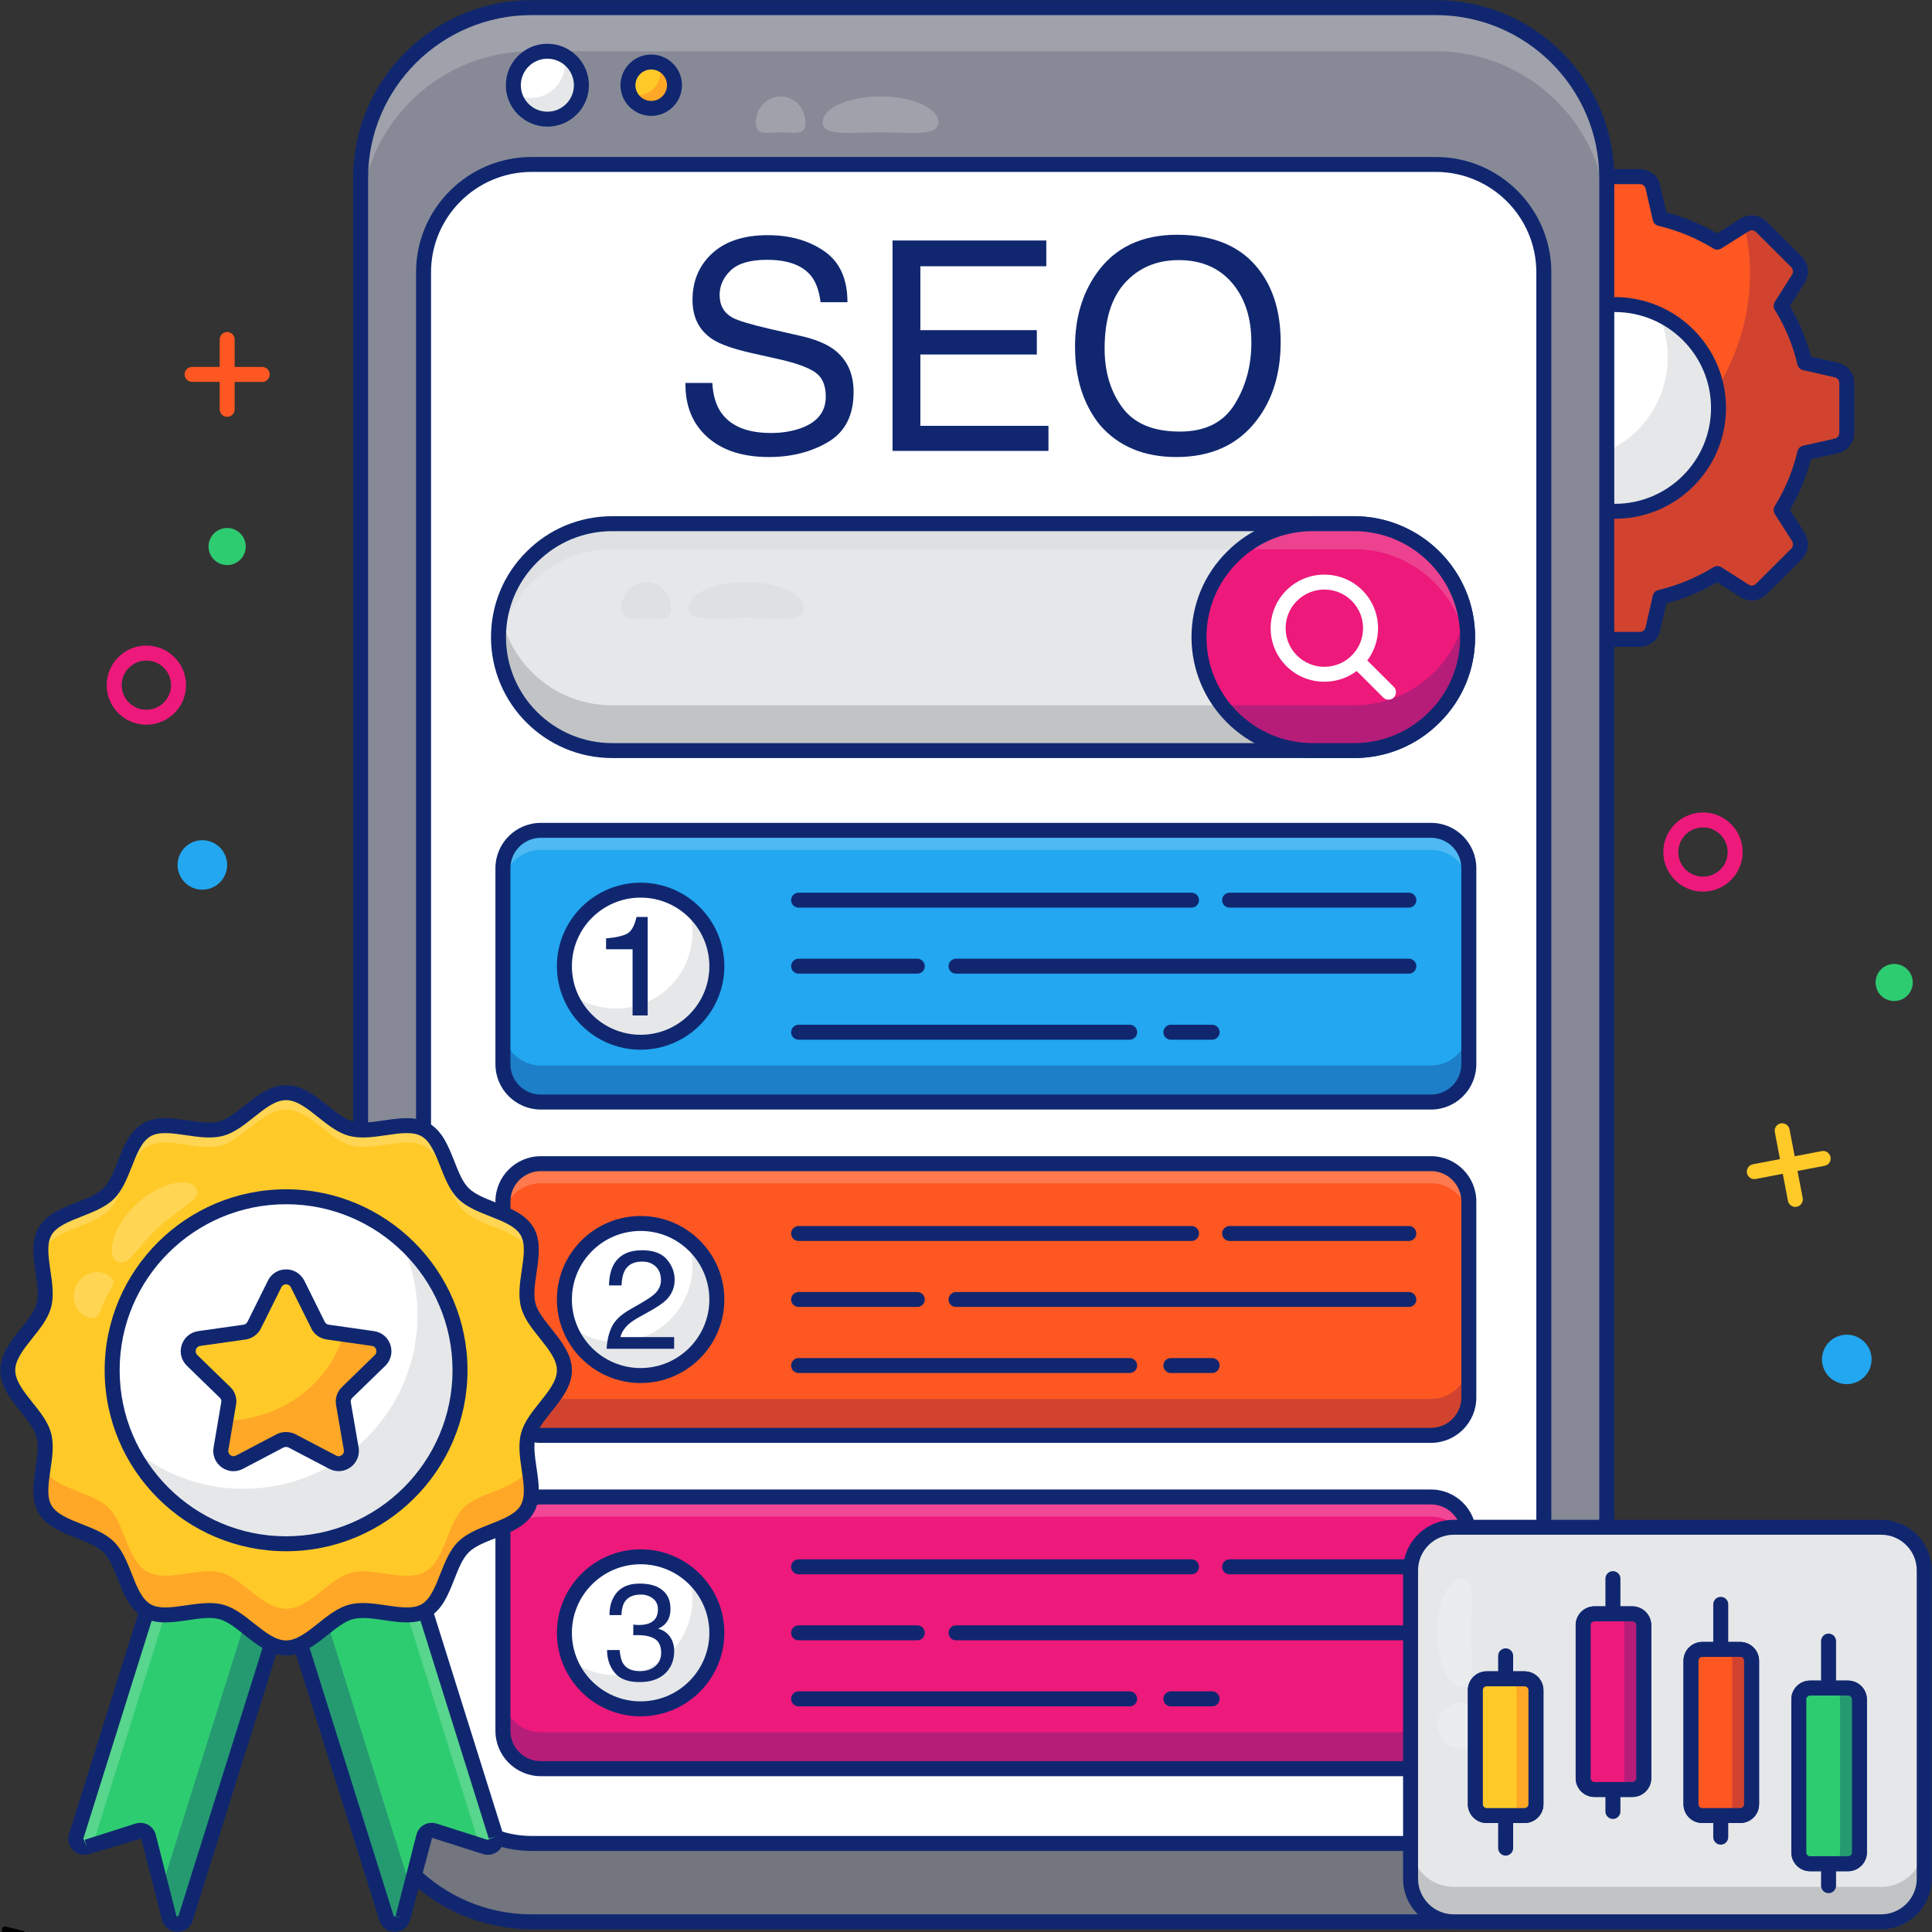
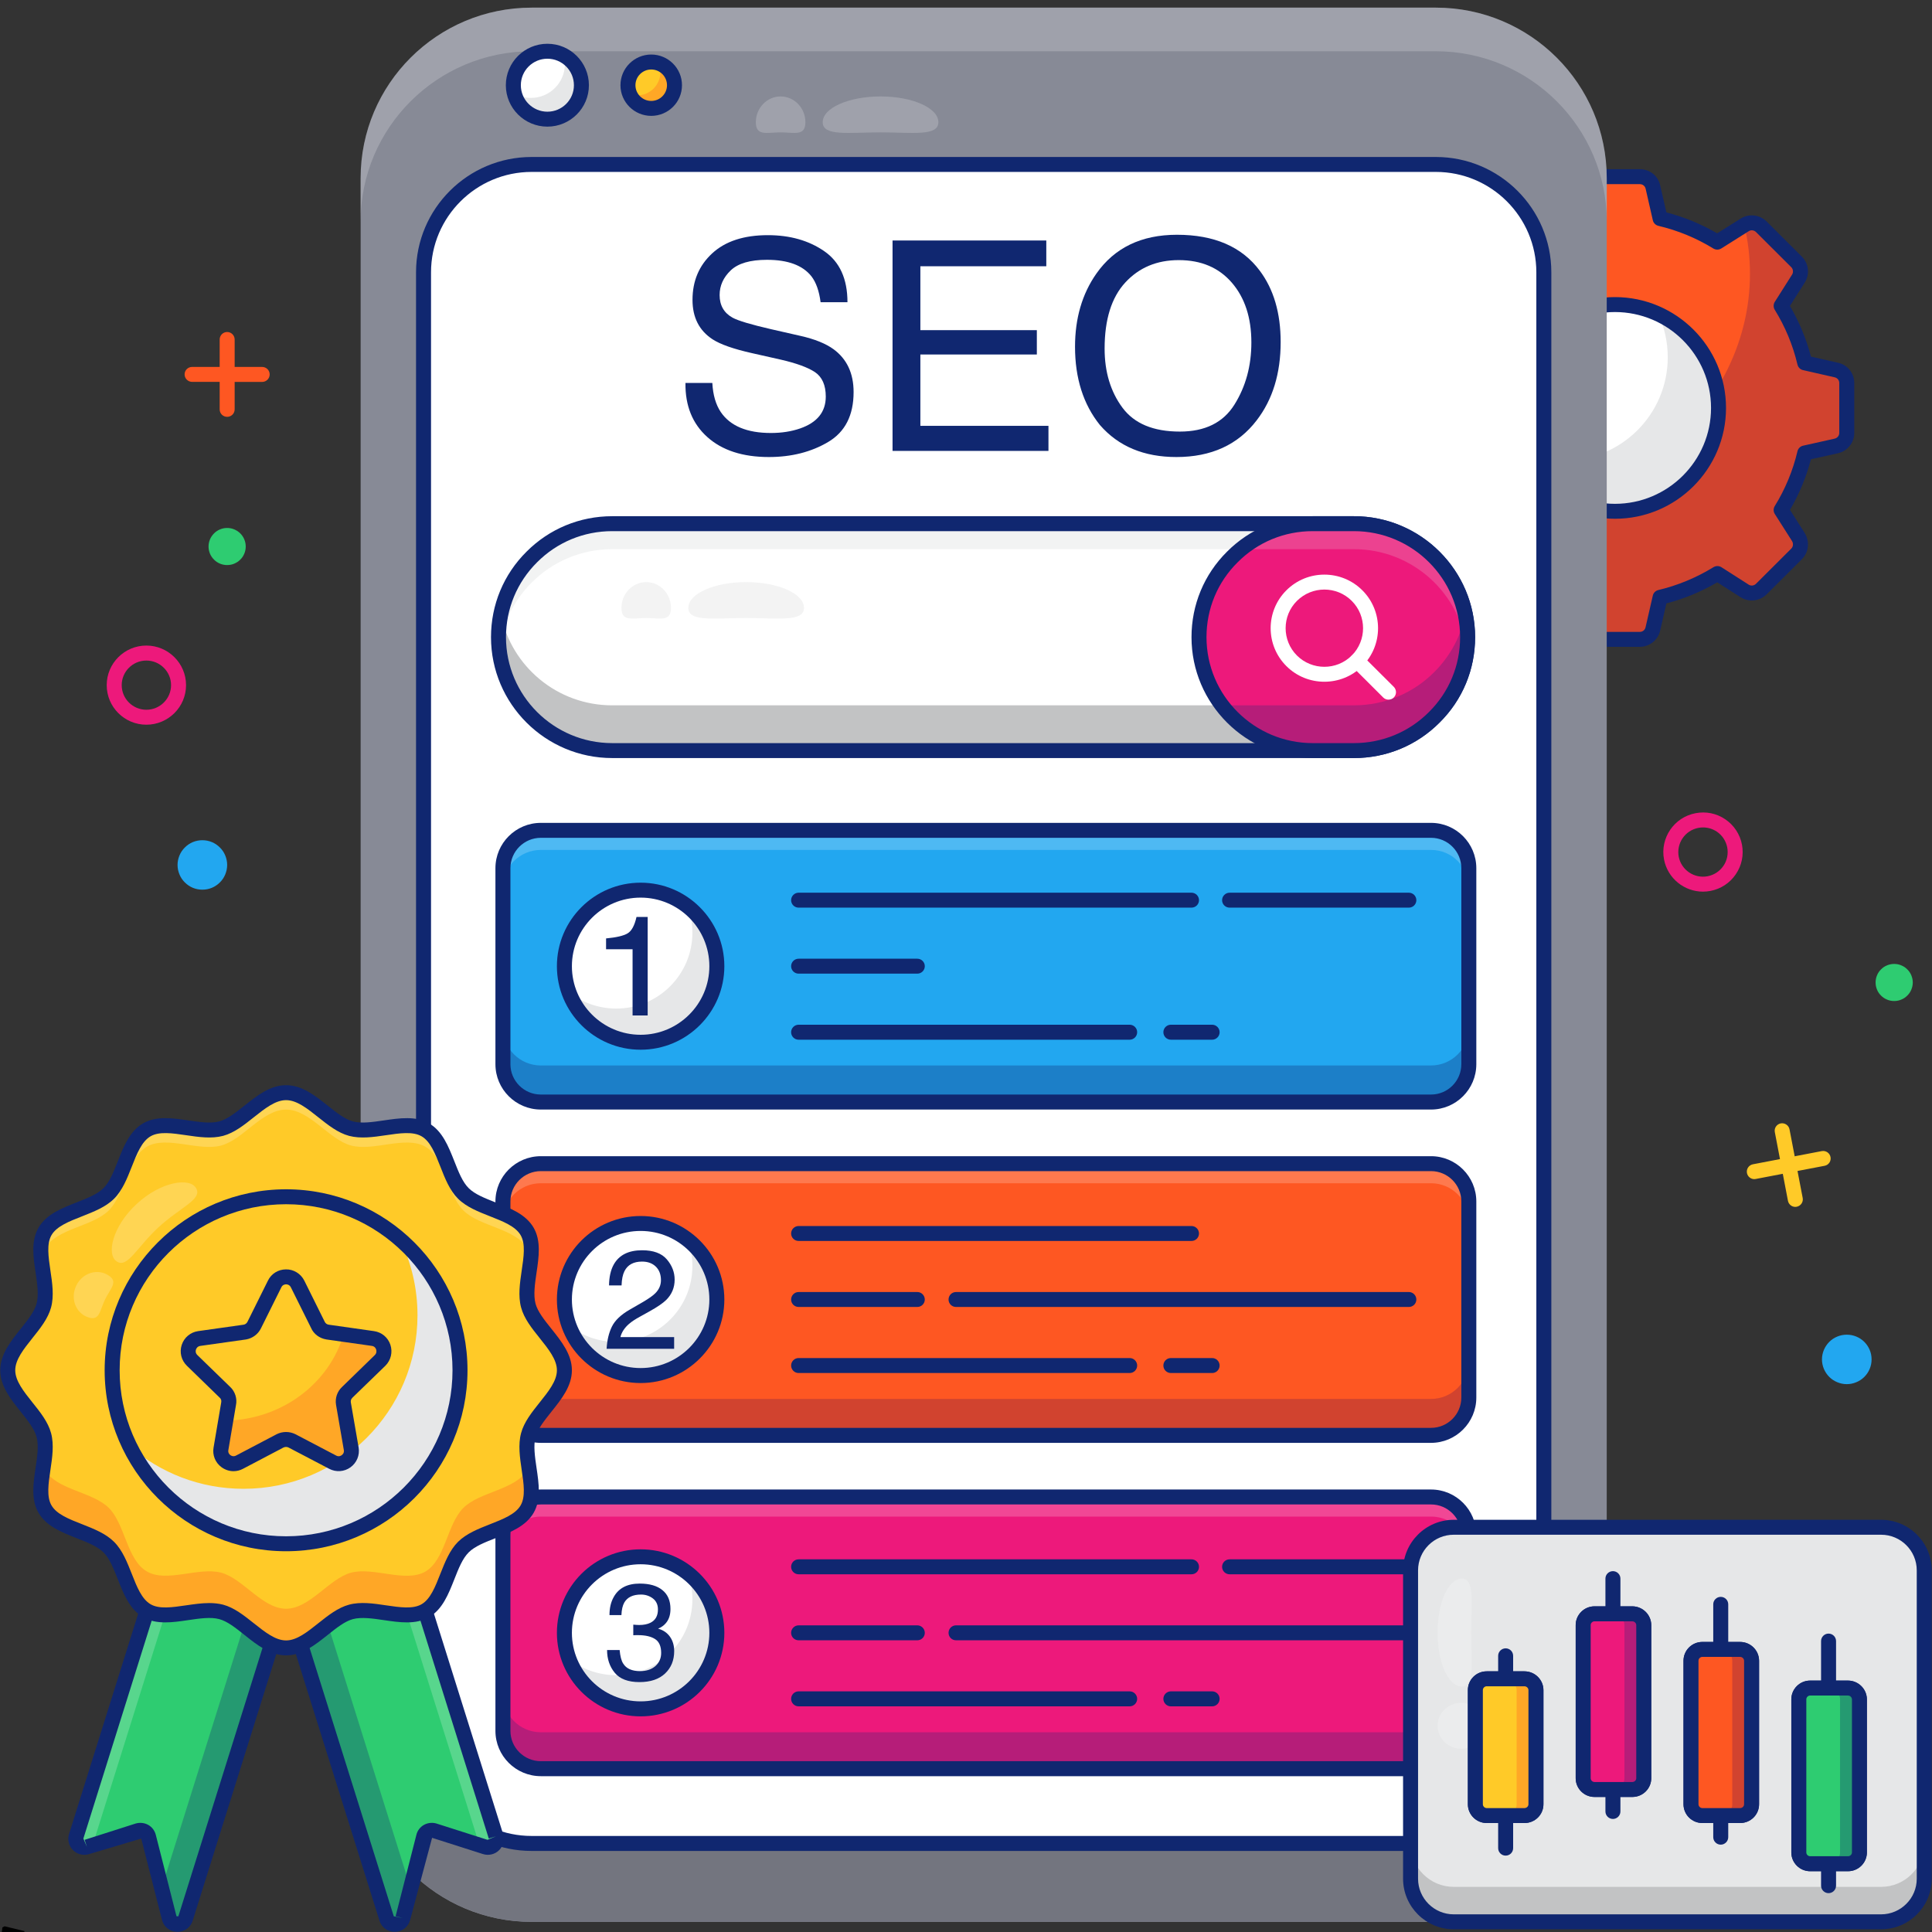
<svg xmlns="http://www.w3.org/2000/svg" width="200" viewBox="0 0 150 150" height="200" preserveAspectRatio="xMidYMid meet">
  <rect x="0" y="0" width="150" height="150" fill="#333333" stroke="none" />
  <defs>
    <filter x="0%" y="0%" width="100%" height="100%" id="5c23f80ab0" />
    <g />
    <mask id="32e7456f9d">
      <g filter="url(#5c23f80ab0)">
        <rect x="-15" width="180" fill="#000000" y="-15" height="180" fill-opacity="0.2" />
      </g>
    </mask>
    <clipPath id="ef3bb361cb">
      <path d="M 4 1 L 13.559 1 L 13.559 10 L 4 10 Z M 4 1 " clip-rule="nonzero" />
    </clipPath>
    <clipPath id="93069b00d2">
      <path d="M 0.602 10 L 5 10 L 5 15.641 L 0.602 15.641 Z M 0.602 10 " clip-rule="nonzero" />
    </clipPath>
    <clipPath id="5aab9087c5">
      <rect x="0" width="14" y="0" height="16" />
    </clipPath>
    <mask id="ffe6e7a252">
      <g filter="url(#5c23f80ab0)">
        <rect x="-15" width="180" fill="#000000" y="-15" height="180" fill-opacity="0.2" />
      </g>
    </mask>
    <clipPath id="c9361d4873">
      <path d="M 6 1 L 15.879 1 L 15.879 4.961 L 6 4.961 Z M 6 1 " clip-rule="nonzero" />
    </clipPath>
    <clipPath id="40ac4c6f57">
      <path d="M 1 1 L 6 1 L 6 4.961 L 1 4.961 Z M 1 1 " clip-rule="nonzero" />
    </clipPath>
    <clipPath id="a3210b6893">
      <rect x="0" width="16" y="0" height="5" />
    </clipPath>
    <mask id="29907792da">
      <g filter="url(#5c23f80ab0)">
        <rect x="-15" width="180" fill="#000000" y="-15" height="180" fill-opacity="0.2" />
      </g>
    </mask>
    <clipPath id="8fe6b752d2">
      <path d="M 5 1 L 15 1 L 15 4.801 L 5 4.801 Z M 5 1 " clip-rule="nonzero" />
    </clipPath>
    <clipPath id="051b71be89">
      <path d="M 0.078 1 L 5 1 L 5 4.801 L 0.078 4.801 Z M 0.078 1 " clip-rule="nonzero" />
    </clipPath>
    <clipPath id="a7d40e8111">
      <rect x="0" width="16" y="0" height="5" />
    </clipPath>
    <mask id="c252cab92f">
      <g filter="url(#5c23f80ab0)">
        <rect x="-15" width="180" fill="#000000" y="-15" height="180" fill-opacity="0.2" />
      </g>
    </mask>
    <clipPath id="ef65211262">
      <rect x="0" width="13" y="0" height="14" />
    </clipPath>
  </defs>
  <path fill="#fe5722" d="M 143.383 29.742 L 143.383 33.609 C 143.383 34.09 143.055 34.508 142.574 34.621 L 140.121 35.168 C 139.746 36.762 139.117 38.25 138.285 39.594 L 139.633 41.707 C 139.883 42.129 139.824 42.664 139.484 43.004 L 136.746 45.734 C 136.406 46.078 135.867 46.145 135.457 45.883 L 133.336 44.531 C 131.98 45.359 130.488 45.996 128.891 46.371 L 128.332 48.816 C 128.23 49.297 127.809 49.637 127.316 49.637 L 123.441 49.637 C 122.961 49.637 122.539 49.297 122.426 48.816 L 121.879 46.371 C 120.281 45.996 118.789 45.371 117.43 44.543 L 115.32 45.883 C 114.898 46.145 114.363 46.078 114.02 45.734 L 111.285 43.004 C 110.93 42.664 110.875 42.129 111.137 41.707 L 112.48 39.594 C 111.648 38.25 111.023 36.762 110.645 35.168 L 108.195 34.621 C 107.715 34.508 107.371 34.09 107.371 33.609 L 107.371 29.742 C 107.371 29.254 107.715 28.832 108.195 28.73 L 110.645 28.172 C 111.023 26.582 111.648 25.09 112.48 23.75 L 111.137 21.621 C 110.875 21.211 110.93 20.676 111.285 20.324 L 114.02 17.605 C 114.363 17.266 114.898 17.207 115.309 17.457 L 117.43 18.801 C 118.789 17.969 120.281 17.344 121.879 16.969 L 122.426 14.523 C 122.539 14.047 122.961 13.715 123.441 13.715 L 127.316 13.715 C 127.809 13.715 128.23 14.047 128.332 14.523 L 128.891 16.969 C 130.488 17.344 131.98 17.969 133.324 18.801 L 135.457 17.457 C 135.867 17.195 136.406 17.266 136.746 17.605 L 139.484 20.336 C 139.824 20.676 139.883 21.211 139.633 21.621 L 138.285 23.75 C 139.117 25.09 139.746 26.582 140.121 28.172 L 142.574 28.73 C 143.055 28.832 143.383 29.254 143.383 29.742 Z M 143.383 29.742 " fill-opacity="1" fill-rule="nonzero" />
  <path fill="#d1432f" d="M 143.383 29.742 L 143.383 33.609 C 143.383 34.09 143.055 34.508 142.574 34.621 L 140.121 35.168 C 139.746 36.762 139.117 38.25 138.285 39.594 L 139.633 41.707 C 139.883 42.129 139.824 42.664 139.484 43.004 L 136.746 45.734 C 136.406 46.078 135.867 46.145 135.457 45.883 L 133.336 44.531 C 131.98 45.359 130.488 45.996 128.891 46.371 L 128.332 48.816 C 128.23 49.297 127.809 49.637 127.316 49.637 L 123.441 49.637 C 122.961 49.637 122.539 49.297 122.426 48.816 L 121.879 46.371 C 120.281 45.996 118.789 45.371 117.43 44.543 L 115.32 45.883 C 114.898 46.145 114.363 46.078 114.02 45.734 L 111.285 43.004 C 110.93 42.664 110.875 42.129 111.137 41.707 L 111.227 41.574 C 124.91 41.242 135.867 32.281 135.867 21.258 C 135.867 19.973 135.723 18.711 135.426 17.48 L 135.457 17.457 C 135.867 17.195 136.406 17.266 136.746 17.605 L 139.484 20.336 C 139.824 20.676 139.883 21.211 139.633 21.621 L 138.285 23.75 C 139.117 25.09 139.746 26.582 140.121 28.172 L 142.574 28.73 C 143.055 28.832 143.383 29.254 143.383 29.742 Z M 143.383 29.742 " fill-opacity="1" fill-rule="nonzero" />
  <path fill="#102770" d="M 127.316 50.219 L 123.441 50.219 C 122.688 50.219 122.035 49.699 121.859 48.953 L 121.387 46.848 C 120.008 46.492 118.68 45.945 117.441 45.223 L 115.633 46.371 C 114.977 46.777 114.148 46.684 113.609 46.145 L 110.871 43.418 C 110.328 42.891 110.23 42.059 110.641 41.402 L 111.797 39.586 C 111.074 38.359 110.527 37.039 110.168 35.656 L 108.066 35.188 C 107.312 35.012 106.789 34.363 106.789 33.609 L 106.789 29.742 C 106.789 28.984 107.328 28.32 108.07 28.164 L 110.168 27.688 C 110.527 26.305 111.074 24.984 111.797 23.754 L 110.645 21.93 C 110.234 21.289 110.328 20.461 110.871 19.914 L 113.609 17.195 C 114.141 16.664 114.965 16.57 115.613 16.965 L 117.438 18.117 C 118.68 17.398 120.004 16.852 121.387 16.492 L 121.855 14.398 C 122.035 13.652 122.684 13.137 123.441 13.137 L 127.316 13.137 C 128.09 13.137 128.742 13.656 128.898 14.402 L 129.379 16.492 C 130.766 16.852 132.09 17.398 133.32 18.117 L 135.148 16.969 C 135.777 16.566 136.625 16.664 137.16 17.195 L 139.895 19.926 C 140.43 20.457 140.523 21.281 140.129 21.926 L 138.969 23.754 C 139.691 24.984 140.238 26.305 140.602 27.688 L 142.703 28.164 C 143.441 28.324 143.965 28.973 143.965 29.742 L 143.965 33.609 C 143.965 34.363 143.449 35.012 142.707 35.188 L 140.602 35.656 C 140.238 37.039 139.691 38.359 138.973 39.586 L 140.125 41.398 C 140.523 42.066 140.426 42.891 139.895 43.418 L 137.16 46.145 C 136.625 46.68 135.777 46.773 135.145 46.371 L 133.328 45.211 C 132.07 45.945 130.746 46.492 129.379 46.848 L 128.898 48.945 C 128.742 49.68 128.074 50.219 127.316 50.219 Z M 117.43 43.961 C 117.535 43.961 117.641 43.988 117.734 44.047 C 119.066 44.859 120.504 45.453 122.012 45.809 C 122.227 45.859 122.398 46.027 122.445 46.246 L 122.992 48.691 C 123.043 48.898 123.23 49.059 123.441 49.059 L 127.316 49.059 C 127.535 49.059 127.719 48.91 127.762 48.695 L 128.324 46.242 C 128.371 46.027 128.543 45.859 128.758 45.809 C 130.242 45.457 131.684 44.863 133.035 44.035 C 133.223 43.918 133.465 43.922 133.652 44.039 L 135.773 45.395 C 135.945 45.504 136.184 45.477 136.336 45.324 L 139.074 42.594 C 139.223 42.445 139.25 42.203 139.133 42.008 L 137.793 39.902 C 137.676 39.715 137.676 39.477 137.793 39.289 C 138.605 37.977 139.199 36.543 139.555 35.035 C 139.605 34.82 139.777 34.648 139.996 34.602 L 142.445 34.055 C 142.652 34.008 142.801 33.824 142.801 33.609 L 142.801 29.742 C 142.801 29.523 142.656 29.344 142.453 29.297 L 139.992 28.738 C 139.777 28.691 139.605 28.523 139.555 28.305 C 139.199 26.797 138.605 25.367 137.793 24.055 C 137.676 23.867 137.676 23.625 137.793 23.438 L 139.141 21.312 C 139.246 21.137 139.223 20.895 139.074 20.746 L 136.336 18.016 C 136.184 17.867 135.945 17.836 135.773 17.949 L 133.637 19.293 C 133.449 19.41 133.211 19.41 133.02 19.293 C 131.703 18.484 130.27 17.891 128.758 17.535 C 128.543 17.484 128.371 17.312 128.324 17.098 L 127.766 14.652 C 127.719 14.441 127.535 14.297 127.316 14.297 L 123.441 14.297 C 123.227 14.297 123.043 14.445 122.992 14.66 L 122.445 17.098 C 122.398 17.312 122.227 17.484 122.012 17.535 C 120.504 17.891 119.066 18.48 117.734 19.297 C 117.543 19.41 117.305 19.41 117.117 19.289 L 114.996 17.949 C 114.824 17.844 114.582 17.871 114.434 18.016 L 111.695 20.734 C 111.539 20.891 111.512 21.129 111.625 21.309 L 112.973 23.438 C 113.094 23.625 113.094 23.867 112.977 24.055 C 112.164 25.367 111.57 26.797 111.211 28.305 C 111.16 28.523 110.992 28.691 110.773 28.738 L 108.324 29.297 C 108.102 29.344 107.953 29.527 107.953 29.742 L 107.953 33.609 C 107.953 33.816 108.113 34.008 108.328 34.059 L 110.773 34.602 C 110.988 34.648 111.16 34.82 111.211 35.035 C 111.57 36.547 112.164 37.977 112.977 39.289 C 113.094 39.477 113.094 39.715 112.973 39.902 L 111.629 42.02 C 111.512 42.207 111.535 42.441 111.688 42.59 L 114.434 45.324 C 114.586 45.48 114.824 45.508 115.012 45.391 L 117.117 44.051 C 117.211 43.992 117.32 43.961 117.43 43.961 Z M 117.43 43.961 " fill-opacity="1" fill-rule="nonzero" />
  <path fill="#ffffff" d="M 133.426 31.672 C 133.426 32.199 133.375 32.719 133.273 33.238 C 133.168 33.754 133.016 34.258 132.812 34.742 C 132.613 35.23 132.363 35.691 132.07 36.129 C 131.777 36.566 131.445 36.973 131.07 37.348 C 130.695 37.719 130.289 38.051 129.852 38.344 C 129.41 38.637 128.949 38.883 128.461 39.086 C 127.973 39.289 127.469 39.441 126.953 39.543 C 126.434 39.645 125.91 39.695 125.383 39.695 C 124.852 39.695 124.332 39.645 123.812 39.543 C 123.293 39.441 122.793 39.289 122.305 39.086 C 121.816 38.883 121.352 38.637 120.914 38.344 C 120.473 38.051 120.066 37.719 119.691 37.348 C 119.32 36.973 118.984 36.566 118.691 36.129 C 118.398 35.691 118.152 35.23 117.949 34.742 C 117.746 34.258 117.594 33.754 117.492 33.238 C 117.387 32.719 117.336 32.199 117.336 31.672 C 117.336 31.145 117.387 30.625 117.492 30.105 C 117.594 29.59 117.746 29.086 117.949 28.602 C 118.152 28.113 118.398 27.652 118.691 27.215 C 118.984 26.777 119.32 26.371 119.691 25.996 C 120.066 25.625 120.473 25.293 120.914 25 C 121.352 24.707 121.816 24.461 122.305 24.258 C 122.793 24.055 123.293 23.902 123.812 23.801 C 124.332 23.699 124.852 23.648 125.383 23.648 C 125.91 23.648 126.434 23.699 126.953 23.801 C 127.469 23.902 127.973 24.055 128.461 24.258 C 128.949 24.461 129.41 24.707 129.852 25 C 130.289 25.293 130.695 25.625 131.07 25.996 C 131.445 26.371 131.777 26.777 132.07 27.215 C 132.363 27.652 132.613 28.113 132.812 28.602 C 133.016 29.086 133.168 29.59 133.273 30.105 C 133.375 30.625 133.426 31.145 133.426 31.672 Z M 133.426 31.672 " fill-opacity="1" fill-rule="nonzero" />
  <path fill="#e6e7e8" d="M 133.43 31.676 C 133.43 36.102 129.824 39.695 125.379 39.695 C 122.141 39.695 119.355 37.785 118.09 35.031 C 119.105 35.5 120.234 35.762 121.434 35.762 C 125.879 35.762 129.484 32.164 129.484 27.742 C 129.484 26.547 129.223 25.41 128.754 24.398 C 131.512 25.66 133.43 28.445 133.43 31.676 Z M 133.43 31.676 " fill-opacity="1" fill-rule="nonzero" />
  <path fill="#102770" d="M 125.383 40.277 C 120.625 40.277 116.754 36.418 116.754 31.672 C 116.754 26.926 120.625 23.066 125.383 23.066 C 130.137 23.066 134.008 26.926 134.008 31.672 C 134.008 36.418 130.137 40.277 125.383 40.277 Z M 125.383 24.227 C 121.266 24.227 117.918 27.566 117.918 31.672 C 117.918 35.777 121.266 39.117 125.383 39.117 C 129.496 39.117 132.844 35.777 132.844 31.672 C 132.844 27.566 129.496 24.227 125.383 24.227 Z M 125.383 24.227 " fill-opacity="1" fill-rule="nonzero" />
  <g mask="url(#32e7456f9d)">
    <g transform="matrix(1, 0, 0, 1, 111, 17)">
      <g clip-path="url(#5aab9087c5)">
        <g clip-path="url(#ef3bb361cb)">
          <path fill="#ffffff" d="M 9.367 6.043 C 7.246 7.996 6.285 10.145 5.242 9.43 C 4.188 8.77 4.789 5.961 7.215 3.723 C 9.645 1.48 12.531 1.082 13.105 2.188 C 13.738 3.281 11.484 4.082 9.367 6.043 Z M 9.367 6.043 " fill-opacity="1" fill-rule="nonzero" />
        </g>
        <g clip-path="url(#93069b00d2)">
          <path fill="#ffffff" d="M 4.078 13.195 C 3.539 14.312 3.547 15.379 2.363 14.949 C 1.18 14.539 0.605 13.105 1.219 11.828 C 1.832 10.551 3.305 10.117 4.367 10.781 C 5.445 11.426 4.613 12.078 4.078 13.195 Z M 4.078 13.195 " fill-opacity="1" fill-rule="nonzero" />
        </g>
      </g>
    </g>
  </g>
  <path fill="#878a96" d="M 124.746 13.832 L 124.746 135.969 C 124.746 143.281 118.809 149.215 111.488 149.215 L 41.281 149.215 C 33.938 149.215 28 143.281 28 135.969 L 28 13.832 C 28 6.527 33.938 0.594 41.281 0.594 L 111.488 0.594 C 118.809 0.594 124.746 6.527 124.746 13.832 Z M 124.746 13.832 " fill-opacity="1" fill-rule="nonzero" />
  <path fill="#ffffff" d="M 124.75 13.824 L 124.75 17.215 C 124.75 9.914 118.801 3.98 111.48 3.98 L 41.273 3.98 C 33.941 3.98 27.996 9.914 27.996 17.215 L 27.996 13.824 C 27.996 6.523 33.941 0.59 41.273 0.59 L 111.48 0.59 C 118.801 0.59 124.75 6.523 124.75 13.824 Z M 124.75 13.824 " fill-opacity="0.2" fill-rule="nonzero" />
  <path fill="#73757f" d="M 124.75 129.879 L 124.75 135.961 C 124.75 143.277 118.801 149.207 111.48 149.207 L 41.273 149.207 C 33.941 149.207 27.996 143.277 27.996 135.961 L 27.996 129.879 C 27.996 137.191 33.941 143.125 41.273 143.125 L 111.48 143.125 C 118.801 143.125 124.75 137.191 124.75 129.879 Z M 124.75 129.879 " fill-opacity="1" fill-rule="nonzero" />
  <path fill="#ffffff" d="M 119.867 21.145 L 119.867 134.746 C 119.867 139.367 116.109 143.129 111.488 143.129 L 41.281 143.129 C 36.648 143.129 32.891 139.367 32.891 134.746 L 32.891 21.145 C 32.891 16.523 36.648 12.773 41.281 12.773 L 111.488 12.773 C 116.109 12.773 119.867 16.523 119.867 21.145 Z M 119.867 21.145 " fill-opacity="1" fill-rule="nonzero" />
-   <path fill="#102770" d="M 111.48 149.789 L 41.273 149.789 C 33.633 149.789 27.414 143.586 27.414 135.961 L 27.414 13.824 C 27.414 6.207 33.633 0.012 41.273 0.012 L 111.48 0.012 C 119.117 0.012 125.332 6.207 125.332 13.824 L 125.332 135.961 C 125.332 143.586 119.117 149.789 111.48 149.789 Z M 41.273 1.172 C 34.273 1.172 28.578 6.848 28.578 13.824 L 28.578 135.961 C 28.578 142.945 34.273 148.629 41.273 148.629 L 111.48 148.629 C 118.477 148.629 124.168 142.945 124.168 135.961 L 124.168 13.824 C 124.168 6.848 118.477 1.172 111.48 1.172 Z M 41.273 1.172 " fill-opacity="1" fill-rule="nonzero" />
  <path fill="#102770" d="M 111.48 143.707 L 41.273 143.707 C 36.328 143.707 32.301 139.684 32.301 134.742 L 32.301 21.141 C 32.301 16.203 36.328 12.188 41.273 12.188 L 111.48 12.188 C 116.422 12.188 120.445 16.203 120.445 21.141 L 120.445 134.742 C 120.445 139.684 116.422 143.707 111.48 143.707 Z M 41.273 13.348 C 36.969 13.348 33.465 16.844 33.465 21.141 L 33.465 134.742 C 33.465 139.043 36.969 142.543 41.273 142.543 L 111.48 142.543 C 115.781 142.543 119.281 139.043 119.281 134.742 L 119.281 21.141 C 119.281 16.844 115.781 13.348 111.48 13.348 Z M 41.273 13.348 " fill-opacity="1" fill-rule="nonzero" />
  <path fill="#ffffff" d="M 45.141 6.617 C 45.141 6.965 45.074 7.301 44.941 7.625 C 44.805 7.949 44.613 8.234 44.367 8.48 C 44.121 8.727 43.832 8.918 43.508 9.051 C 43.188 9.184 42.848 9.25 42.5 9.25 C 42.148 9.25 41.809 9.184 41.488 9.051 C 41.164 8.918 40.875 8.727 40.629 8.48 C 40.383 8.234 40.191 7.949 40.055 7.625 C 39.922 7.301 39.855 6.965 39.855 6.617 C 39.855 6.266 39.922 5.93 40.055 5.605 C 40.191 5.285 40.383 5 40.629 4.75 C 40.875 4.504 41.164 4.312 41.488 4.18 C 41.809 4.047 42.148 3.98 42.5 3.98 C 42.848 3.98 43.188 4.047 43.508 4.18 C 43.832 4.312 44.121 4.504 44.367 4.75 C 44.613 5 44.805 5.285 44.941 5.605 C 45.074 5.93 45.141 6.266 45.141 6.617 Z M 45.141 6.617 " fill-opacity="1" fill-rule="nonzero" />
  <path fill="#e6e7e8" d="M 45.141 6.617 C 45.141 8.066 43.953 9.25 42.496 9.25 C 41.273 9.25 40.238 8.414 39.949 7.289 C 40.332 7.484 40.762 7.602 41.219 7.602 C 42.672 7.602 43.859 6.43 43.859 4.969 C 43.859 4.746 43.836 4.527 43.777 4.316 C 44.594 4.77 45.141 5.629 45.141 6.617 Z M 45.141 6.617 " fill-opacity="1" fill-rule="nonzero" />
  <path fill="#ffca28" d="M 52.367 6.617 C 52.367 6.855 52.32 7.086 52.23 7.305 C 52.141 7.527 52.008 7.719 51.84 7.891 C 51.668 8.059 51.473 8.188 51.254 8.281 C 51.031 8.371 50.801 8.418 50.562 8.418 C 50.32 8.418 50.09 8.371 49.871 8.281 C 49.648 8.188 49.453 8.059 49.285 7.891 C 49.113 7.719 48.984 7.527 48.895 7.305 C 48.801 7.086 48.754 6.855 48.754 6.617 C 48.754 6.375 48.801 6.148 48.895 5.926 C 48.984 5.703 49.113 5.512 49.285 5.34 C 49.453 5.172 49.648 5.043 49.871 4.949 C 50.09 4.859 50.32 4.812 50.562 4.812 C 50.801 4.812 51.031 4.859 51.254 4.949 C 51.473 5.043 51.668 5.172 51.84 5.34 C 52.008 5.512 52.141 5.703 52.23 5.926 C 52.32 6.148 52.367 6.375 52.367 6.617 Z M 52.367 6.617 " fill-opacity="1" fill-rule="nonzero" />
  <path fill="#ffa726" d="M 52.367 6.617 C 52.367 7.613 51.562 8.414 50.562 8.414 C 49.805 8.414 49.156 7.949 48.898 7.301 C 49.074 7.371 49.27 7.406 49.469 7.406 C 50.469 7.406 51.273 6.594 51.273 5.594 C 51.273 5.352 51.227 5.129 51.133 4.922 C 51.855 5.141 52.367 5.816 52.367 6.617 Z M 52.367 6.617 " fill-opacity="1" fill-rule="nonzero" />
  <path fill="#102770" d="M 42.5 9.832 C 40.719 9.832 39.273 8.391 39.273 6.617 C 39.273 4.84 40.719 3.398 42.5 3.398 C 44.277 3.398 45.723 4.84 45.723 6.617 C 45.723 8.391 44.277 9.832 42.5 9.832 Z M 42.5 4.559 C 41.363 4.559 40.438 5.48 40.438 6.617 C 40.438 7.75 41.363 8.672 42.5 8.672 C 43.637 8.672 44.559 7.75 44.559 6.617 C 44.559 5.48 43.637 4.559 42.5 4.559 Z M 42.5 4.559 " fill-opacity="1" fill-rule="nonzero" />
  <path fill="#102770" d="M 50.562 8.996 C 49.246 8.996 48.172 7.93 48.172 6.617 C 48.172 5.301 49.246 4.234 50.562 4.234 C 51.879 4.234 52.949 5.301 52.949 6.617 C 52.949 7.93 51.879 8.996 50.562 8.996 Z M 50.562 5.395 C 49.887 5.395 49.336 5.941 49.336 6.617 C 49.336 7.289 49.887 7.836 50.562 7.836 C 51.234 7.836 51.785 7.289 51.785 6.617 C 51.785 5.941 51.234 5.395 50.562 5.395 Z M 50.562 5.395 " fill-opacity="1" fill-rule="nonzero" />
  <path fill="#ffca28" d="M 139.387 93.703 C 139.113 93.703 138.871 93.508 138.816 93.23 L 137.797 87.898 C 137.734 87.586 137.941 87.281 138.258 87.219 C 138.57 87.164 138.879 87.367 138.938 87.684 L 139.961 93.012 C 140.02 93.328 139.812 93.629 139.496 93.691 C 139.461 93.699 139.422 93.703 139.387 93.703 Z M 139.387 93.703 " fill-opacity="1" fill-rule="nonzero" />
  <path fill="#ffca28" d="M 136.203 91.547 C 135.93 91.547 135.688 91.352 135.633 91.074 C 135.574 90.758 135.781 90.457 136.094 90.395 L 141.441 89.371 C 141.758 89.312 142.062 89.52 142.121 89.832 C 142.184 90.148 141.977 90.453 141.66 90.512 L 136.316 91.535 C 136.277 91.543 136.242 91.547 136.203 91.547 Z M 136.203 91.547 " fill-opacity="1" fill-rule="nonzero" />
  <path fill="#ed197b" d="M 132.219 69.227 C 130.77 69.227 129.477 68.199 129.195 66.73 C 128.875 65.066 129.973 63.453 131.641 63.137 C 132.449 62.98 133.27 63.148 133.949 63.609 C 134.629 64.07 135.09 64.77 135.246 65.574 C 135.398 66.383 135.23 67.199 134.766 67.879 C 134.305 68.559 133.605 69.016 132.797 69.172 C 132.602 69.207 132.41 69.227 132.219 69.227 Z M 132.223 64.242 C 132.102 64.242 131.98 64.254 131.859 64.277 C 130.824 64.473 130.141 65.477 130.336 66.512 C 130.535 67.547 131.543 68.23 132.578 68.031 C 133.082 67.934 133.516 67.648 133.805 67.227 C 134.094 66.805 134.195 66.297 134.102 65.793 C 134.004 65.293 133.719 64.859 133.297 64.57 C 132.973 64.355 132.602 64.242 132.223 64.242 Z M 132.223 64.242 " fill-opacity="1" fill-rule="nonzero" />
  <path fill="#2ecc71" d="M 148.508 76.281 C 148.508 76.469 148.469 76.652 148.395 76.832 C 148.324 77.008 148.219 77.164 148.082 77.297 C 147.949 77.434 147.793 77.535 147.613 77.609 C 147.438 77.684 147.254 77.719 147.062 77.719 C 146.871 77.719 146.688 77.684 146.512 77.609 C 146.332 77.535 146.176 77.434 146.043 77.297 C 145.906 77.164 145.801 77.008 145.73 76.832 C 145.656 76.652 145.621 76.469 145.621 76.281 C 145.621 76.09 145.656 75.906 145.73 75.727 C 145.801 75.551 145.906 75.395 146.043 75.262 C 146.176 75.125 146.332 75.023 146.512 74.949 C 146.688 74.875 146.871 74.84 147.062 74.84 C 147.254 74.84 147.438 74.875 147.613 74.949 C 147.793 75.023 147.949 75.125 148.082 75.262 C 148.219 75.395 148.324 75.551 148.395 75.727 C 148.469 75.906 148.508 76.09 148.508 76.281 Z M 148.508 76.281 " fill-opacity="1" fill-rule="nonzero" />
  <path fill="#22a7f0" d="M 145.309 105.543 C 145.309 105.797 145.262 106.043 145.164 106.277 C 145.066 106.512 144.926 106.723 144.746 106.902 C 144.566 107.082 144.355 107.219 144.121 107.316 C 143.883 107.414 143.641 107.465 143.383 107.465 C 143.129 107.465 142.883 107.414 142.648 107.316 C 142.41 107.219 142.203 107.082 142.023 106.902 C 141.844 106.723 141.703 106.512 141.605 106.277 C 141.508 106.043 141.457 105.797 141.457 105.543 C 141.457 105.289 141.508 105.043 141.605 104.809 C 141.703 104.574 141.844 104.367 142.023 104.184 C 142.203 104.004 142.41 103.867 142.648 103.77 C 142.883 103.672 143.129 103.625 143.383 103.625 C 143.641 103.625 143.883 103.672 144.121 103.77 C 144.355 103.867 144.566 104.004 144.746 104.184 C 144.926 104.367 145.066 104.574 145.164 104.809 C 145.262 105.043 145.309 105.289 145.309 105.543 Z M 145.309 105.543 " fill-opacity="1" fill-rule="nonzero" />
-   <path fill="#e6e7e8" d="M 113.945 49.465 C 113.945 51.898 112.961 54.102 111.355 55.691 C 109.766 57.289 107.555 58.273 105.117 58.273 L 47.531 58.273 C 42.656 58.273 38.703 54.328 38.703 49.465 C 38.703 47.035 39.688 44.832 41.293 43.242 C 42.883 41.645 45.094 40.66 47.531 40.66 L 105.117 40.66 C 109.992 40.66 113.945 44.605 113.945 49.465 Z M 113.945 49.465 " fill-opacity="1" fill-rule="nonzero" />
  <path fill="#c2c3c4" d="M 113.945 49.465 C 113.945 49.801 113.926 50.137 113.891 50.461 C 113.402 46.062 109.656 42.637 105.117 42.637 L 47.531 42.637 C 45.094 42.637 42.883 43.621 41.293 45.219 C 39.906 46.594 38.984 48.418 38.758 50.449 C 38.723 50.125 38.703 49.801 38.703 49.465 C 38.703 47.035 39.688 44.832 41.293 43.242 C 42.883 41.645 45.094 40.66 47.531 40.66 L 105.117 40.66 C 109.992 40.66 113.945 44.605 113.945 49.465 Z M 113.945 49.465 " fill-opacity="0.2" fill-rule="nonzero" />
  <path fill="#c2c3c4" d="M 113.945 49.465 C 113.945 51.898 112.961 54.102 111.355 55.691 C 109.766 57.289 107.555 58.273 105.117 58.273 L 47.531 58.273 C 42.656 58.273 38.703 54.328 38.703 49.465 C 38.703 48.871 38.77 48.289 38.887 47.727 C 39.711 51.746 43.266 54.762 47.531 54.762 L 105.117 54.762 C 107.555 54.762 109.766 53.777 111.355 52.18 C 112.559 50.98 113.426 49.434 113.762 47.715 C 113.879 48.277 113.945 48.863 113.945 49.465 Z M 113.945 49.465 " fill-opacity="1" fill-rule="nonzero" />
  <path fill="#102770" d="M 105.117 58.855 L 47.531 58.855 C 42.344 58.855 38.121 54.645 38.121 49.469 C 38.121 46.953 39.102 44.594 40.883 42.828 C 42.648 41.059 45.012 40.078 47.531 40.078 L 105.117 40.078 C 110.305 40.078 114.527 44.289 114.527 49.469 C 114.527 51.984 113.547 54.34 111.766 56.102 C 110 57.875 107.637 58.855 105.117 58.855 Z M 47.531 41.238 C 45.324 41.238 43.254 42.098 41.703 43.652 C 40.145 45.199 39.285 47.262 39.285 49.469 C 39.285 54.004 42.984 57.695 47.531 57.695 L 105.117 57.695 C 107.324 57.695 109.395 56.836 110.945 55.281 C 112.504 53.734 113.363 51.672 113.363 49.469 C 113.363 44.93 109.664 41.238 105.117 41.238 Z M 47.531 41.238 " fill-opacity="1" fill-rule="nonzero" />
  <path fill="#ed197b" d="M 113.945 49.465 C 113.945 49.789 113.926 50.117 113.891 50.43 C 113.676 52.48 112.742 54.32 111.355 55.691 C 109.766 57.289 107.555 58.273 105.117 58.273 L 101.922 58.273 C 99.039 58.273 96.473 56.891 94.867 54.762 C 93.75 53.281 93.09 51.453 93.09 49.465 C 93.09 47.035 94.078 44.832 95.68 43.242 C 95.898 43.027 96.113 42.832 96.352 42.637 C 97.867 41.395 99.809 40.66 101.922 40.66 L 105.117 40.66 C 105.355 40.66 105.594 40.672 105.82 40.691 C 105.887 40.691 105.949 40.703 106.016 40.703 C 106.242 40.723 106.461 40.758 106.676 40.801 C 106.895 40.832 107.109 40.887 107.328 40.941 C 107.445 40.973 107.566 41.004 107.684 41.047 C 107.707 41.047 107.715 41.047 107.738 41.059 C 107.879 41.102 108.02 41.145 108.16 41.199 C 108.648 41.371 109.113 41.602 109.559 41.859 C 109.766 41.977 109.961 42.098 110.145 42.227 C 110.348 42.367 110.543 42.52 110.727 42.668 L 110.738 42.68 C 110.922 42.832 111.098 42.984 111.258 43.145 C 111.293 43.176 111.324 43.211 111.355 43.242 C 111.508 43.383 111.648 43.535 111.777 43.695 C 111.789 43.707 111.801 43.719 111.812 43.738 C 111.973 43.91 112.125 44.105 112.254 44.289 C 112.547 44.691 112.797 45.113 113.023 45.543 C 113.035 45.578 113.059 45.621 113.078 45.652 C 113.164 45.848 113.254 46.051 113.34 46.258 C 113.426 46.496 113.512 46.734 113.578 46.969 C 113.652 47.207 113.707 47.445 113.762 47.695 C 113.762 47.707 113.762 47.707 113.762 47.715 C 113.828 47.996 113.871 48.277 113.902 48.57 C 113.934 48.863 113.945 49.164 113.945 49.465 Z M 113.945 49.465 " fill-opacity="1" fill-rule="nonzero" />
  <path fill="#b61d79" d="M 113.945 49.465 C 113.945 51.898 112.961 54.102 111.355 55.691 C 109.766 57.289 107.555 58.273 105.117 58.273 L 101.922 58.273 C 99.039 58.273 96.473 56.891 94.867 54.762 L 105.117 54.762 C 107.555 54.762 109.766 53.777 111.355 52.18 C 112.559 50.98 113.426 49.434 113.762 47.715 C 113.816 47.996 113.871 48.277 113.902 48.57 C 113.934 48.863 113.945 49.164 113.945 49.465 Z M 113.945 49.465 " fill-opacity="1" fill-rule="nonzero" />
  <path fill="#e6e7e8" d="M 113.945 49.465 C 113.945 49.789 113.926 50.117 113.891 50.43 C 113.383 46.043 109.645 42.637 105.117 42.637 L 96.352 42.637 C 97.867 41.395 99.809 40.66 101.922 40.66 L 105.117 40.66 C 105.355 40.66 105.594 40.672 105.82 40.691 C 105.887 40.691 105.949 40.703 106.016 40.703 C 106.242 40.723 106.461 40.758 106.676 40.801 C 106.895 40.832 107.109 40.887 107.328 40.941 C 107.445 40.973 107.566 41.004 107.684 41.047 C 107.707 41.047 107.715 41.047 107.738 41.059 C 107.879 41.102 108.02 41.145 108.16 41.199 C 108.648 41.371 109.113 41.602 109.559 41.859 C 109.766 41.977 109.961 42.098 110.145 42.227 C 110.348 42.367 110.543 42.52 110.727 42.668 L 110.738 42.68 C 110.922 42.832 111.098 42.984 111.258 43.145 C 111.293 43.176 111.324 43.211 111.355 43.242 C 111.508 43.383 111.648 43.535 111.777 43.695 C 111.789 43.707 111.801 43.719 111.812 43.738 C 111.973 43.91 112.125 44.105 112.254 44.289 C 112.547 44.691 112.797 45.102 113.023 45.543 C 113.035 45.578 113.059 45.621 113.078 45.652 C 113.164 45.848 113.254 46.051 113.34 46.258 C 113.426 46.496 113.512 46.734 113.578 46.969 C 113.652 47.207 113.707 47.445 113.762 47.695 C 113.762 47.707 113.762 47.707 113.762 47.715 C 113.828 47.996 113.871 48.277 113.902 48.57 C 113.934 48.863 113.945 49.164 113.945 49.465 Z M 113.945 49.465 " fill-opacity="0.2" fill-rule="nonzero" />
  <path fill="#102770" d="M 105.117 58.855 L 101.922 58.855 C 96.73 58.855 92.508 54.645 92.508 49.469 C 92.508 46.953 93.488 44.594 95.27 42.828 C 97.035 41.059 99.398 40.078 101.922 40.078 L 105.117 40.078 C 110.305 40.078 114.527 44.289 114.527 49.469 C 114.527 51.984 113.547 54.34 111.766 56.102 C 110 57.875 107.637 58.855 105.117 58.855 Z M 101.922 41.238 C 99.711 41.238 97.641 42.098 96.094 43.652 C 94.531 45.199 93.672 47.262 93.672 49.469 C 93.672 54.004 97.371 57.695 101.922 57.695 L 105.117 57.695 C 107.324 57.695 109.395 56.836 110.945 55.281 C 112.504 53.734 113.363 51.672 113.363 49.469 C 113.363 44.93 109.664 41.238 105.117 41.238 Z M 101.922 41.238 " fill-opacity="1" fill-rule="nonzero" />
  <path fill="#ffffff" d="M 102.824 52.93 C 101.754 52.93 100.688 52.527 99.875 51.715 C 98.246 50.094 98.246 47.453 99.875 45.832 C 101.5 44.207 104.145 44.207 105.773 45.832 C 107.398 47.453 107.398 50.094 105.773 51.715 C 104.961 52.527 103.891 52.93 102.824 52.93 Z M 102.824 45.773 C 102.055 45.773 101.285 46.066 100.695 46.652 C 99.523 47.82 99.523 49.723 100.695 50.895 C 101.871 52.062 103.777 52.062 104.949 50.895 C 106.121 49.723 106.121 47.82 104.949 46.652 C 104.363 46.066 103.594 45.773 102.824 45.773 Z M 102.824 45.773 " fill-opacity="1" fill-rule="nonzero" />
  <path fill="#ffffff" d="M 107.801 54.32 C 107.652 54.32 107.504 54.266 107.391 54.152 L 104.949 51.715 C 104.723 51.488 104.723 51.121 104.949 50.895 C 105.176 50.668 105.547 50.668 105.773 50.895 L 108.215 53.328 C 108.441 53.555 108.441 53.926 108.215 54.152 C 108.102 54.266 107.953 54.32 107.801 54.32 Z M 107.801 54.32 " fill-opacity="1" fill-rule="nonzero" />
  <path fill="#22a7f0" d="M 114.035 67.398 L 114.035 82.621 C 114.035 84.246 112.723 85.559 111.102 85.559 L 41.992 85.559 C 40.363 85.559 39.047 84.246 39.047 82.621 L 39.047 67.398 C 39.047 65.773 40.363 64.461 41.992 64.461 L 111.102 64.461 C 112.723 64.461 114.035 65.773 114.035 67.398 Z M 114.035 67.398 " fill-opacity="1" fill-rule="nonzero" />
  <path fill="#ffffff" d="M 114.039 67.406 L 114.039 68.926 C 114.039 67.301 112.723 65.988 111.105 65.988 L 41.992 65.988 C 40.363 65.988 39.047 67.301 39.047 68.926 L 39.047 67.406 C 39.047 65.777 40.363 64.469 41.992 64.469 L 111.105 64.469 C 112.723 64.469 114.039 65.777 114.039 67.406 Z M 114.039 67.406 " fill-opacity="0.2" fill-rule="nonzero" />
  <path fill="#1c7fc8" d="M 114.035 79.797 L 114.035 82.621 C 114.035 84.246 112.723 85.559 111.102 85.559 L 41.992 85.559 C 40.363 85.559 39.047 84.246 39.047 82.621 L 39.047 79.797 C 39.047 81.41 40.363 82.723 41.992 82.723 L 111.102 82.723 C 112.723 82.723 114.035 81.41 114.035 79.797 Z M 114.035 79.797 " fill-opacity="1" fill-rule="nonzero" />
  <path fill="#102770" d="M 111.105 86.145 L 41.992 86.145 C 40.047 86.145 38.465 84.566 38.465 82.625 L 38.465 67.406 C 38.465 65.465 40.047 63.887 41.992 63.887 L 111.105 63.887 C 113.043 63.887 114.621 65.465 114.621 67.406 L 114.621 82.625 C 114.621 84.566 113.043 86.145 111.105 86.145 Z M 41.992 65.047 C 40.691 65.047 39.629 66.105 39.629 67.406 L 39.629 82.625 C 39.629 83.926 40.691 84.98 41.992 84.98 L 111.105 84.98 C 112.402 84.98 113.457 83.926 113.457 82.625 L 113.457 67.406 C 113.457 66.105 112.402 65.047 111.105 65.047 Z M 41.992 65.047 " fill-opacity="1" fill-rule="nonzero" />
  <path fill="#102770" d="M 87.707 80.723 L 62.004 80.723 C 61.684 80.723 61.422 80.461 61.422 80.141 C 61.422 79.82 61.684 79.559 62.004 79.559 L 87.707 79.559 C 88.027 79.559 88.289 79.82 88.289 80.141 C 88.289 80.461 88.027 80.723 87.707 80.723 Z M 87.707 80.723 " fill-opacity="1" fill-rule="nonzero" />
  <path fill="#102770" d="M 94.109 80.723 L 90.906 80.723 C 90.586 80.723 90.324 80.461 90.324 80.141 C 90.324 79.82 90.586 79.559 90.906 79.559 L 94.109 79.559 C 94.43 79.559 94.691 79.82 94.691 80.141 C 94.691 80.461 94.43 80.723 94.109 80.723 Z M 94.109 80.723 " fill-opacity="1" fill-rule="nonzero" />
  <path fill="#102770" d="M 71.219 75.594 L 62.004 75.594 C 61.684 75.594 61.422 75.336 61.422 75.016 C 61.422 74.695 61.684 74.434 62.004 74.434 L 71.219 74.434 C 71.539 74.434 71.801 74.695 71.801 75.016 C 71.801 75.336 71.539 75.594 71.219 75.594 Z M 71.219 75.594 " fill-opacity="1" fill-rule="nonzero" />
-   <path fill="#102770" d="M 109.383 75.594 L 74.227 75.594 C 73.902 75.594 73.645 75.336 73.645 75.016 C 73.645 74.695 73.902 74.434 74.227 74.434 L 109.383 74.434 C 109.703 74.434 109.965 74.695 109.965 75.016 C 109.965 75.336 109.703 75.594 109.383 75.594 Z M 109.383 75.594 " fill-opacity="1" fill-rule="nonzero" />
  <path fill="#102770" d="M 109.383 70.469 L 95.465 70.469 C 95.145 70.469 94.883 70.211 94.883 69.891 C 94.883 69.57 95.145 69.309 95.465 69.309 L 109.383 69.309 C 109.703 69.309 109.965 69.57 109.965 69.891 C 109.965 70.211 109.703 70.469 109.383 70.469 Z M 109.383 70.469 " fill-opacity="1" fill-rule="nonzero" />
  <path fill="#102770" d="M 92.508 70.469 L 62.004 70.469 C 61.684 70.469 61.422 70.211 61.422 69.891 C 61.422 69.57 61.684 69.309 62.004 69.309 L 92.508 69.309 C 92.828 69.309 93.09 69.57 93.09 69.891 C 93.09 70.211 92.828 70.469 92.508 70.469 Z M 92.508 70.469 " fill-opacity="1" fill-rule="nonzero" />
  <path fill="#ffffff" d="M 55.656 75.016 C 55.656 75.402 55.617 75.785 55.543 76.168 C 55.465 76.547 55.355 76.918 55.207 77.273 C 55.059 77.633 54.875 77.973 54.66 78.297 C 54.441 78.617 54.199 78.914 53.922 79.191 C 53.648 79.465 53.348 79.707 53.027 79.922 C 52.703 80.141 52.363 80.32 52.004 80.469 C 51.645 80.617 51.273 80.73 50.891 80.805 C 50.512 80.883 50.125 80.918 49.738 80.918 C 49.348 80.918 48.965 80.883 48.582 80.805 C 48.203 80.73 47.832 80.617 47.473 80.469 C 47.113 80.32 46.773 80.141 46.449 79.922 C 46.125 79.707 45.828 79.465 45.551 79.191 C 45.277 78.914 45.031 78.617 44.816 78.297 C 44.602 77.973 44.418 77.633 44.27 77.273 C 44.121 76.918 44.008 76.547 43.934 76.168 C 43.855 75.785 43.82 75.402 43.82 75.016 C 43.82 74.629 43.855 74.242 43.934 73.863 C 44.008 73.484 44.121 73.113 44.27 72.758 C 44.418 72.398 44.602 72.059 44.816 71.734 C 45.031 71.414 45.277 71.113 45.551 70.84 C 45.828 70.566 46.125 70.32 46.449 70.105 C 46.773 69.891 47.113 69.711 47.473 69.562 C 47.832 69.414 48.203 69.301 48.582 69.227 C 48.965 69.148 49.348 69.113 49.738 69.113 C 50.125 69.113 50.512 69.148 50.891 69.227 C 51.273 69.301 51.645 69.414 52.004 69.562 C 52.363 69.711 52.703 69.891 53.027 70.105 C 53.348 70.32 53.648 70.566 53.922 70.84 C 54.199 71.113 54.441 71.414 54.66 71.734 C 54.875 72.059 55.059 72.398 55.207 72.758 C 55.355 73.113 55.465 73.484 55.543 73.863 C 55.617 74.242 55.656 74.629 55.656 75.016 Z M 55.656 75.016 " fill-opacity="1" fill-rule="nonzero" />
  <path fill="#e6e7e8" d="M 55.656 75.02 C 55.656 78.27 53.004 80.918 49.734 80.918 C 47.184 80.918 45.008 79.305 44.18 77.039 C 45.18 77.828 46.461 78.305 47.848 78.305 C 51.117 78.305 53.758 75.66 53.758 72.41 C 53.758 71.688 53.633 71.004 53.387 70.375 C 54.773 71.457 55.656 73.129 55.656 75.02 Z M 55.656 75.02 " fill-opacity="1" fill-rule="nonzero" />
  <path fill="#102770" d="M 49.738 81.5 C 46.152 81.5 43.238 78.59 43.238 75.016 C 43.238 71.441 46.152 68.531 49.738 68.531 C 53.32 68.531 56.238 71.441 56.238 75.016 C 56.238 78.59 53.32 81.5 49.738 81.5 Z M 49.738 69.691 C 46.793 69.691 44.402 72.078 44.402 75.016 C 44.402 77.949 46.793 80.34 49.738 80.34 C 52.68 80.34 55.074 77.949 55.074 75.016 C 55.074 72.078 52.68 69.691 49.738 69.691 Z M 49.738 69.691 " fill-opacity="1" fill-rule="nonzero" />
  <path fill="#102770" d="M 47.055 73.699 L 47.055 72.859 C 47.848 72.785 48.402 72.656 48.715 72.473 C 49.031 72.293 49.266 71.867 49.418 71.191 L 50.285 71.191 L 50.285 78.84 L 49.113 78.84 L 49.113 73.699 Z M 47.055 73.699 " fill-opacity="1" fill-rule="nonzero" />
  <path fill="#fe5722" d="M 114.035 93.277 L 114.035 108.496 C 114.035 110.137 112.723 111.445 111.102 111.445 L 41.992 111.445 C 40.363 111.445 39.047 110.137 39.047 108.496 L 39.047 93.277 C 39.047 91.664 40.363 90.352 41.992 90.352 L 111.102 90.352 C 112.723 90.352 114.035 91.664 114.035 93.277 Z M 114.035 93.277 " fill-opacity="1" fill-rule="nonzero" />
  <path fill="#ffffff" d="M 114.039 93.281 L 114.039 94.805 C 114.039 93.18 112.723 91.867 111.105 91.867 L 41.992 91.867 C 40.363 91.867 39.047 93.18 39.047 94.805 L 39.047 93.281 C 39.047 91.656 40.363 90.348 41.992 90.348 L 111.105 90.348 C 112.723 90.348 114.039 91.656 114.039 93.281 Z M 114.039 93.281 " fill-opacity="0.2" fill-rule="nonzero" />
  <path fill="#d1432f" d="M 114.035 105.676 L 114.035 108.496 C 114.035 110.137 112.723 111.445 111.102 111.445 L 41.992 111.445 C 40.363 111.445 39.047 110.137 39.047 108.496 L 39.047 105.676 C 39.047 107.301 40.363 108.613 41.992 108.613 L 111.102 108.613 C 112.723 108.613 114.035 107.301 114.035 105.676 Z M 114.035 105.676 " fill-opacity="1" fill-rule="nonzero" />
  <path fill="#102770" d="M 111.105 112.023 L 41.992 112.023 C 40.047 112.023 38.465 110.445 38.465 108.504 L 38.465 93.281 C 38.465 91.344 40.047 89.766 41.992 89.766 L 111.105 89.766 C 113.043 89.766 114.621 91.344 114.621 93.281 L 114.621 108.504 C 114.621 110.445 113.043 112.023 111.105 112.023 Z M 41.992 90.926 C 40.691 90.926 39.629 91.984 39.629 93.281 L 39.629 108.504 C 39.629 109.805 40.691 110.859 41.992 110.859 L 111.105 110.859 C 112.402 110.859 113.457 109.805 113.457 108.504 L 113.457 93.281 C 113.457 91.984 112.402 90.926 111.105 90.926 Z M 41.992 90.926 " fill-opacity="1" fill-rule="nonzero" />
  <path fill="#102770" d="M 87.707 106.602 L 62.004 106.602 C 61.684 106.602 61.422 106.34 61.422 106.02 C 61.422 105.699 61.684 105.438 62.004 105.438 L 87.707 105.438 C 88.027 105.438 88.289 105.699 88.289 106.02 C 88.289 106.34 88.027 106.602 87.707 106.602 Z M 87.707 106.602 " fill-opacity="1" fill-rule="nonzero" />
  <path fill="#102770" d="M 94.109 106.602 L 90.906 106.602 C 90.586 106.602 90.324 106.34 90.324 106.02 C 90.324 105.699 90.586 105.438 90.906 105.438 L 94.109 105.438 C 94.43 105.438 94.691 105.699 94.691 106.02 C 94.691 106.34 94.43 106.602 94.109 106.602 Z M 94.109 106.602 " fill-opacity="1" fill-rule="nonzero" />
  <path fill="#102770" d="M 71.219 101.473 L 62.004 101.473 C 61.684 101.473 61.422 101.215 61.422 100.895 C 61.422 100.574 61.684 100.312 62.004 100.312 L 71.219 100.312 C 71.539 100.312 71.801 100.574 71.801 100.895 C 71.801 101.215 71.539 101.473 71.219 101.473 Z M 71.219 101.473 " fill-opacity="1" fill-rule="nonzero" />
  <path fill="#102770" d="M 109.383 101.473 L 74.227 101.473 C 73.902 101.473 73.645 101.215 73.645 100.895 C 73.645 100.574 73.902 100.312 74.227 100.312 L 109.383 100.312 C 109.703 100.312 109.965 100.574 109.965 100.895 C 109.965 101.215 109.703 101.473 109.383 101.473 Z M 109.383 101.473 " fill-opacity="1" fill-rule="nonzero" />
-   <path fill="#102770" d="M 109.383 96.348 L 95.465 96.348 C 95.145 96.348 94.883 96.09 94.883 95.77 C 94.883 95.449 95.145 95.188 95.465 95.188 L 109.383 95.188 C 109.703 95.188 109.965 95.449 109.965 95.77 C 109.965 96.09 109.703 96.348 109.383 96.348 Z M 109.383 96.348 " fill-opacity="1" fill-rule="nonzero" />
  <path fill="#102770" d="M 92.508 96.348 L 62.004 96.348 C 61.684 96.348 61.422 96.09 61.422 95.77 C 61.422 95.449 61.684 95.188 62.004 95.188 L 92.508 95.188 C 92.828 95.188 93.09 95.449 93.09 95.77 C 93.09 96.09 92.828 96.348 92.508 96.348 Z M 92.508 96.348 " fill-opacity="1" fill-rule="nonzero" />
  <path fill="#ffffff" d="M 55.656 100.895 C 55.656 101.281 55.617 101.664 55.543 102.047 C 55.465 102.426 55.355 102.793 55.207 103.152 C 55.059 103.512 54.875 103.852 54.66 104.172 C 54.441 104.496 54.199 104.793 53.922 105.066 C 53.648 105.344 53.348 105.586 53.027 105.801 C 52.703 106.02 52.363 106.199 52.004 106.348 C 51.645 106.496 51.273 106.609 50.891 106.684 C 50.512 106.758 50.125 106.797 49.738 106.797 C 49.348 106.797 48.965 106.758 48.582 106.684 C 48.203 106.609 47.832 106.496 47.473 106.348 C 47.113 106.199 46.773 106.02 46.449 105.801 C 46.125 105.586 45.828 105.344 45.551 105.066 C 45.277 104.793 45.031 104.496 44.816 104.172 C 44.602 103.852 44.418 103.512 44.27 103.152 C 44.121 102.793 44.008 102.426 43.934 102.047 C 43.855 101.664 43.82 101.281 43.82 100.895 C 43.82 100.508 43.855 100.121 43.934 99.742 C 44.008 99.363 44.121 98.992 44.27 98.633 C 44.418 98.277 44.602 97.938 44.816 97.613 C 45.031 97.293 45.277 96.992 45.551 96.719 C 45.828 96.445 46.125 96.199 46.449 95.984 C 46.773 95.77 47.113 95.586 47.473 95.438 C 47.832 95.289 48.203 95.18 48.582 95.102 C 48.965 95.027 49.348 94.988 49.738 94.988 C 50.125 94.988 50.512 95.027 50.891 95.102 C 51.273 95.18 51.645 95.289 52.004 95.438 C 52.363 95.586 52.703 95.77 53.027 95.984 C 53.348 96.199 53.648 96.445 53.922 96.719 C 54.199 96.992 54.441 97.293 54.66 97.613 C 54.875 97.938 55.059 98.277 55.207 98.633 C 55.355 98.992 55.465 99.363 55.543 99.742 C 55.617 100.121 55.656 100.508 55.656 100.895 Z M 55.656 100.895 " fill-opacity="1" fill-rule="nonzero" />
  <path fill="#e6e7e8" d="M 55.656 100.898 C 55.656 104.148 53.004 106.797 49.734 106.797 C 47.184 106.797 45.008 105.184 44.18 102.918 C 45.18 103.707 46.461 104.184 47.848 104.184 C 51.117 104.184 53.758 101.539 53.758 98.289 C 53.758 97.566 53.633 96.883 53.387 96.254 C 54.773 97.336 55.656 99.008 55.656 100.898 Z M 55.656 100.898 " fill-opacity="1" fill-rule="nonzero" />
  <path fill="#102770" d="M 49.738 107.379 C 46.152 107.379 43.238 104.469 43.238 100.895 C 43.238 97.316 46.152 94.41 49.738 94.41 C 53.32 94.41 56.238 97.316 56.238 100.895 C 56.238 104.469 53.32 107.379 49.738 107.379 Z M 49.738 95.57 C 46.793 95.57 44.402 97.957 44.402 100.895 C 44.402 103.828 46.793 106.215 49.738 106.215 C 52.68 106.215 55.074 103.828 55.074 100.895 C 55.074 97.957 52.68 95.57 49.738 95.57 Z M 49.738 95.57 " fill-opacity="1" fill-rule="nonzero" />
  <path fill="#ed197b" d="M 114.035 119.168 L 114.035 134.387 C 114.035 136.012 112.723 137.324 111.102 137.324 L 41.992 137.324 C 40.363 137.324 39.047 136.012 39.047 134.387 L 39.047 119.168 C 39.047 117.543 40.363 116.23 41.992 116.23 L 111.102 116.23 C 112.723 116.23 114.035 117.543 114.035 119.168 Z M 114.035 119.168 " fill-opacity="1" fill-rule="nonzero" />
  <path fill="#ffffff" d="M 114.039 119.16 L 114.039 120.684 C 114.039 119.059 112.723 117.746 111.105 117.746 L 41.992 117.746 C 40.363 117.746 39.047 119.059 39.047 120.684 L 39.047 119.16 C 39.047 117.535 40.363 116.227 41.992 116.227 L 111.105 116.227 C 112.723 116.227 114.039 117.535 114.039 119.16 Z M 114.039 119.16 " fill-opacity="0.2" fill-rule="nonzero" />
  <path fill="#b61d79" d="M 114.035 131.555 L 114.035 134.387 C 114.035 136.012 112.723 137.324 111.102 137.324 L 41.992 137.324 C 40.363 137.324 39.047 136.012 39.047 134.387 L 39.047 131.555 C 39.047 133.18 40.363 134.492 41.992 134.492 L 111.102 134.492 C 112.723 134.492 114.035 133.18 114.035 131.555 Z M 114.035 131.555 " fill-opacity="1" fill-rule="nonzero" />
  <path fill="#102770" d="M 111.105 137.902 L 41.992 137.902 C 40.047 137.902 38.465 136.324 38.465 134.383 L 38.465 119.16 C 38.465 117.223 40.047 115.645 41.992 115.645 L 111.105 115.645 C 113.043 115.645 114.621 117.223 114.621 119.16 L 114.621 134.383 C 114.621 136.324 113.043 137.902 111.105 137.902 Z M 41.992 116.805 C 40.691 116.805 39.629 117.863 39.629 119.16 L 39.629 134.383 C 39.629 135.684 40.691 136.738 41.992 136.738 L 111.105 136.738 C 112.402 136.738 113.457 135.684 113.457 134.383 L 113.457 119.16 C 113.457 117.863 112.402 116.805 111.105 116.805 Z M 41.992 116.805 " fill-opacity="1" fill-rule="nonzero" />
  <path fill="#102770" d="M 87.707 132.48 L 62.004 132.48 C 61.684 132.48 61.422 132.219 61.422 131.898 C 61.422 131.578 61.684 131.316 62.004 131.316 L 87.707 131.316 C 88.027 131.316 88.289 131.578 88.289 131.898 C 88.289 132.219 88.027 132.48 87.707 132.48 Z M 87.707 132.48 " fill-opacity="1" fill-rule="nonzero" />
  <path fill="#102770" d="M 94.109 132.48 L 90.906 132.48 C 90.586 132.48 90.324 132.219 90.324 131.898 C 90.324 131.578 90.586 131.316 90.906 131.316 L 94.109 131.316 C 94.43 131.316 94.691 131.578 94.691 131.898 C 94.691 132.219 94.43 132.48 94.109 132.48 Z M 94.109 132.48 " fill-opacity="1" fill-rule="nonzero" />
  <path fill="#102770" d="M 71.219 127.352 L 62.004 127.352 C 61.684 127.352 61.422 127.094 61.422 126.773 C 61.422 126.453 61.684 126.191 62.004 126.191 L 71.219 126.191 C 71.539 126.191 71.801 126.453 71.801 126.773 C 71.801 127.094 71.539 127.352 71.219 127.352 Z M 71.219 127.352 " fill-opacity="1" fill-rule="nonzero" />
  <path fill="#102770" d="M 109.383 127.352 L 74.227 127.352 C 73.902 127.352 73.645 127.094 73.645 126.773 C 73.645 126.453 73.902 126.191 74.227 126.191 L 109.383 126.191 C 109.703 126.191 109.965 126.453 109.965 126.773 C 109.965 127.094 109.703 127.352 109.383 127.352 Z M 109.383 127.352 " fill-opacity="1" fill-rule="nonzero" />
  <path fill="#102770" d="M 109.383 122.227 L 95.465 122.227 C 95.145 122.227 94.883 121.969 94.883 121.648 C 94.883 121.324 95.145 121.066 95.465 121.066 L 109.383 121.066 C 109.703 121.066 109.965 121.324 109.965 121.648 C 109.965 121.969 109.703 122.227 109.383 122.227 Z M 109.383 122.227 " fill-opacity="1" fill-rule="nonzero" />
  <path fill="#102770" d="M 92.508 122.227 L 62.004 122.227 C 61.684 122.227 61.422 121.969 61.422 121.648 C 61.422 121.324 61.684 121.066 62.004 121.066 L 92.508 121.066 C 92.828 121.066 93.09 121.324 93.09 121.648 C 93.09 121.969 92.828 122.227 92.508 122.227 Z M 92.508 122.227 " fill-opacity="1" fill-rule="nonzero" />
  <path fill="#ffffff" d="M 55.656 126.773 C 55.656 127.16 55.617 127.543 55.543 127.922 C 55.465 128.305 55.355 128.672 55.207 129.031 C 55.059 129.391 54.875 129.73 54.66 130.051 C 54.441 130.375 54.199 130.672 53.922 130.945 C 53.648 131.219 53.348 131.465 53.027 131.68 C 52.703 131.895 52.363 132.078 52.004 132.227 C 51.645 132.375 51.273 132.488 50.891 132.562 C 50.512 132.637 50.125 132.676 49.738 132.676 C 49.348 132.676 48.965 132.637 48.582 132.562 C 48.203 132.488 47.832 132.375 47.473 132.227 C 47.113 132.078 46.773 131.895 46.449 131.68 C 46.125 131.465 45.828 131.219 45.551 130.945 C 45.277 130.672 45.031 130.375 44.816 130.051 C 44.602 129.73 44.418 129.391 44.27 129.031 C 44.121 128.672 44.008 128.305 43.934 127.922 C 43.855 127.543 43.82 127.16 43.82 126.773 C 43.82 126.383 43.855 126 43.934 125.621 C 44.008 125.238 44.121 124.871 44.27 124.512 C 44.418 124.156 44.602 123.816 44.816 123.492 C 45.031 123.168 45.277 122.871 45.551 122.598 C 45.828 122.324 46.125 122.078 46.449 121.863 C 46.773 121.648 47.113 121.465 47.473 121.316 C 47.832 121.168 48.203 121.059 48.582 120.98 C 48.965 120.906 49.348 120.867 49.738 120.867 C 50.125 120.867 50.512 120.906 50.891 120.98 C 51.273 121.059 51.645 121.168 52.004 121.316 C 52.363 121.465 52.703 121.648 53.027 121.863 C 53.348 122.078 53.648 122.324 53.922 122.598 C 54.199 122.871 54.441 123.168 54.66 123.492 C 54.875 123.816 55.059 124.156 55.207 124.512 C 55.355 124.871 55.465 125.238 55.543 125.621 C 55.617 126 55.656 126.383 55.656 126.773 Z M 55.656 126.773 " fill-opacity="1" fill-rule="nonzero" />
  <path fill="#e6e7e8" d="M 55.656 126.777 C 55.656 130.027 53.004 132.676 49.734 132.676 C 47.184 132.676 45.008 131.062 44.18 128.797 C 45.18 129.586 46.461 130.062 47.848 130.062 C 51.117 130.062 53.758 127.418 53.758 124.164 C 53.758 123.445 53.633 122.762 53.387 122.133 C 54.773 123.215 55.656 124.887 55.656 126.777 Z M 55.656 126.777 " fill-opacity="1" fill-rule="nonzero" />
  <path fill="#102770" d="M 49.738 133.258 C 46.152 133.258 43.238 130.348 43.238 126.773 C 43.238 123.195 46.152 120.289 49.738 120.289 C 53.32 120.289 56.238 123.195 56.238 126.773 C 56.238 130.348 53.32 133.258 49.738 133.258 Z M 49.738 121.449 C 46.793 121.449 44.402 123.836 44.402 126.773 C 44.402 129.707 46.793 132.094 49.738 132.094 C 52.68 132.094 55.074 129.707 55.074 126.773 C 55.074 123.836 52.68 121.449 49.738 121.449 Z M 49.738 121.449 " fill-opacity="1" fill-rule="nonzero" />
  <path fill="#102770" d="M 47.504 103.004 C 47.742 102.52 48.203 102.074 48.891 101.68 L 49.914 101.09 C 50.371 100.82 50.695 100.594 50.879 100.406 C 51.172 100.113 51.316 99.773 51.316 99.395 C 51.316 98.953 51.184 98.602 50.918 98.34 C 50.648 98.078 50.293 97.949 49.848 97.949 C 49.191 97.949 48.734 98.195 48.484 98.691 C 48.348 98.961 48.273 99.328 48.258 99.801 L 47.285 99.801 C 47.293 99.137 47.418 98.594 47.652 98.176 C 48.066 97.438 48.801 97.07 49.855 97.07 C 50.73 97.07 51.367 97.305 51.773 97.777 C 52.176 98.25 52.379 98.773 52.379 99.352 C 52.379 99.965 52.164 100.484 51.734 100.918 C 51.484 101.168 51.039 101.477 50.395 101.832 L 49.664 102.238 C 49.312 102.43 49.039 102.613 48.84 102.785 C 48.484 103.094 48.262 103.438 48.168 103.812 L 52.34 103.812 L 52.34 104.719 L 47.098 104.719 C 47.133 104.062 47.27 103.488 47.504 103.004 Z M 47.504 103.004 " fill-opacity="1" fill-rule="nonzero" />
  <path fill="#102770" d="M 47.727 129.871 C 47.332 129.391 47.133 128.801 47.133 128.109 L 48.109 128.109 C 48.152 128.59 48.242 128.941 48.383 129.156 C 48.625 129.551 49.062 129.746 49.699 129.746 C 50.191 129.746 50.586 129.613 50.887 129.352 C 51.184 129.086 51.332 128.746 51.332 128.332 C 51.332 127.82 51.176 127.461 50.863 127.258 C 50.547 127.055 50.109 126.953 49.551 126.953 C 49.488 126.953 49.426 126.953 49.363 126.953 C 49.297 126.957 49.234 126.957 49.168 126.961 L 49.168 126.137 C 49.266 126.148 49.348 126.152 49.414 126.156 C 49.477 126.16 49.551 126.164 49.625 126.164 C 49.977 126.164 50.266 126.105 50.488 125.996 C 50.887 125.801 51.082 125.457 51.082 124.957 C 51.082 124.586 50.949 124.301 50.688 124.102 C 50.422 123.902 50.117 123.801 49.766 123.801 C 49.141 123.801 48.711 124.008 48.469 124.422 C 48.34 124.652 48.262 124.977 48.246 125.398 L 47.32 125.398 C 47.32 124.844 47.43 124.375 47.652 123.988 C 48.035 123.297 48.707 122.949 49.668 122.949 C 50.426 122.949 51.016 123.117 51.43 123.457 C 51.848 123.793 52.055 124.281 52.055 124.922 C 52.055 125.379 51.934 125.75 51.688 126.031 C 51.535 126.211 51.336 126.348 51.094 126.449 C 51.484 126.555 51.793 126.762 52.012 127.07 C 52.23 127.375 52.344 127.75 52.344 128.191 C 52.344 128.902 52.109 129.48 51.641 129.926 C 51.172 130.371 50.508 130.598 49.645 130.598 C 48.766 130.598 48.125 130.355 47.727 129.871 Z M 47.727 129.871 " fill-opacity="1" fill-rule="nonzero" />
  <path fill="#102770" d="M 55.305 29.734 C 55.355 30.664 55.574 31.414 55.961 31.992 C 56.699 33.074 57.996 33.617 59.852 33.617 C 60.684 33.617 61.441 33.5 62.129 33.262 C 63.449 32.801 64.113 31.98 64.113 30.793 C 64.113 29.902 63.832 29.27 63.273 28.891 C 62.711 28.52 61.824 28.199 60.621 27.922 L 58.402 27.422 C 56.953 27.098 55.93 26.738 55.324 26.344 C 54.285 25.664 53.766 24.645 53.766 23.285 C 53.766 21.816 54.273 20.613 55.293 19.672 C 56.312 18.73 57.754 18.258 59.617 18.258 C 61.336 18.258 62.793 18.672 63.992 19.5 C 65.195 20.328 65.797 21.648 65.797 23.465 L 63.711 23.465 C 63.598 22.59 63.359 21.918 62.996 21.449 C 62.32 20.598 61.172 20.172 59.551 20.172 C 58.242 20.172 57.305 20.445 56.73 20.996 C 56.16 21.543 55.871 22.18 55.871 22.906 C 55.871 23.707 56.207 24.293 56.875 24.664 C 57.312 24.902 58.309 25.199 59.852 25.555 L 62.148 26.078 C 63.258 26.328 64.113 26.676 64.715 27.113 C 65.754 27.875 66.273 28.984 66.273 30.438 C 66.273 32.246 65.613 33.539 64.297 34.316 C 62.977 35.098 61.441 35.484 59.695 35.484 C 57.66 35.484 56.066 34.965 54.914 33.93 C 53.762 32.898 53.195 31.5 53.219 29.734 Z M 55.305 29.734 " fill-opacity="1" fill-rule="nonzero" />
  <path fill="#102770" d="M 69.297 18.672 L 81.234 18.672 L 81.234 20.672 L 71.457 20.672 L 71.457 25.633 L 80.5 25.633 L 80.5 27.523 L 71.457 27.523 L 71.457 33.062 L 81.402 33.062 L 81.402 35.008 L 69.297 35.008 Z M 69.297 18.672 " fill-opacity="1" fill-rule="nonzero" />
  <path fill="#102770" d="M 97.801 21.008 C 98.887 22.453 99.43 24.301 99.43 26.555 C 99.43 28.996 98.809 31.023 97.566 32.637 C 96.113 34.535 94.035 35.484 91.336 35.484 C 88.816 35.484 86.836 34.656 85.395 32.996 C 84.109 31.395 83.465 29.367 83.465 26.922 C 83.465 24.715 84.016 22.824 85.117 21.25 C 86.527 19.234 88.617 18.227 91.379 18.227 C 94.273 18.227 96.414 19.152 97.801 21.008 Z M 95.844 31.41 C 96.719 30.012 97.156 28.406 97.156 26.59 C 97.156 24.668 96.652 23.125 95.645 21.953 C 94.637 20.781 93.262 20.195 91.516 20.195 C 89.82 20.195 88.438 20.773 87.367 21.934 C 86.297 23.094 85.762 24.805 85.762 27.066 C 85.762 28.875 86.223 30.402 87.141 31.645 C 88.059 32.887 89.543 33.508 91.605 33.508 C 93.559 33.508 94.973 32.809 95.844 31.41 Z M 95.844 31.41 " fill-opacity="1" fill-rule="nonzero" />
  <path fill="#e6e7e8" d="M 149.395 121.918 L 149.395 145.859 C 149.395 147.715 147.895 149.215 146.043 149.215 L 112.871 149.215 C 111.023 149.215 109.52 147.715 109.52 145.859 L 109.52 121.918 C 109.52 120.074 111.023 118.574 112.871 118.574 L 146.043 118.574 C 147.895 118.574 149.395 120.074 149.395 121.918 Z M 149.395 121.918 " fill-opacity="1" fill-rule="nonzero" />
  <path fill="#e6e7e8" d="M 149.395 121.918 L 149.395 123.219 C 149.395 121.375 147.895 119.875 146.043 119.875 L 112.871 119.875 C 111.023 119.875 109.52 121.375 109.52 123.219 L 109.52 121.918 C 109.52 120.074 111.023 118.574 112.871 118.574 L 146.043 118.574 C 147.895 118.574 149.395 120.074 149.395 121.918 Z M 149.395 121.918 " fill-opacity="0.2" fill-rule="nonzero" />
  <path fill="#c2c3c4" d="M 149.395 143.152 L 149.395 145.859 C 149.395 147.715 147.895 149.215 146.043 149.215 L 112.871 149.215 C 111.023 149.215 109.52 147.715 109.52 145.859 L 109.52 143.152 C 109.52 145 111.023 146.496 112.871 146.496 L 146.043 146.496 C 147.895 146.496 149.395 145 149.395 143.152 Z M 149.395 143.152 " fill-opacity="1" fill-rule="nonzero" />
  <path fill="#102770" d="M 146.047 149.789 L 112.867 149.789 C 110.699 149.789 108.934 148.027 108.934 145.863 L 108.934 121.922 C 108.934 119.758 110.699 117.996 112.867 117.996 L 146.047 117.996 C 148.215 117.996 149.98 119.758 149.98 121.922 L 149.98 145.863 C 149.98 148.027 148.215 149.789 146.047 149.789 Z M 112.867 119.156 C 111.34 119.156 110.098 120.395 110.098 121.922 L 110.098 145.863 C 110.098 147.387 111.34 148.629 112.867 148.629 L 146.047 148.629 C 147.574 148.629 148.816 147.387 148.816 145.863 L 148.816 121.922 C 148.816 120.395 147.574 119.156 146.047 119.156 Z M 112.867 119.156 " fill-opacity="1" fill-rule="nonzero" />
  <path fill="#ffffff" d="M 114.223 126.754 C 114.223 129.066 114.523 130.941 113.484 130.941 C 112.449 130.941 111.609 129.066 111.609 126.754 C 111.609 124.438 112.449 122.562 113.484 122.562 C 114.523 122.562 114.223 124.438 114.223 126.754 Z M 114.223 126.754 " fill-opacity="0.2" fill-rule="nonzero" />
  <path fill="#ffffff" d="M 114.223 133.988 C 114.223 134.98 114.523 135.781 113.484 135.781 C 112.449 135.781 111.609 134.98 111.609 133.988 C 111.609 133 112.449 132.195 113.484 132.195 C 114.523 132.195 114.223 133 114.223 133.988 Z M 114.223 133.988 " fill-opacity="0.2" fill-rule="nonzero" />
  <path fill="#102770" d="M 141.969 146.984 C 141.648 146.984 141.387 146.723 141.387 146.402 L 141.387 127.414 C 141.387 127.094 141.648 126.832 141.969 126.832 C 142.289 126.832 142.551 127.094 142.551 127.414 L 142.551 146.402 C 142.551 146.723 142.289 146.984 141.969 146.984 Z M 141.969 146.984 " fill-opacity="1" fill-rule="nonzero" />
  <path fill="#ffffff" d="M 144.363 131.945 L 144.363 143.824 C 144.363 144.305 143.969 144.699 143.477 144.699 L 140.539 144.699 C 140.059 144.699 139.66 144.305 139.66 143.824 L 139.66 131.938 C 139.66 131.457 140.059 131.059 140.539 131.059 L 143.469 131.059 C 143.961 131.059 144.363 131.457 144.363 131.945 Z M 144.363 131.945 " fill-opacity="1" fill-rule="nonzero" />
  <path fill="#e6e7e8" d="M 144.367 131.945 L 144.367 143.824 C 144.367 144.305 143.969 144.703 143.48 144.703 L 141.977 144.703 C 142.465 144.703 142.863 144.305 142.863 143.824 L 142.863 131.945 C 142.863 131.457 142.457 131.062 141.969 131.062 L 143.473 131.062 C 143.961 131.062 144.367 131.457 144.367 131.945 Z M 144.367 131.945 " fill-opacity="1" fill-rule="nonzero" />
  <path fill="#102770" d="M 143.477 145.281 L 140.539 145.281 C 139.734 145.281 139.078 144.625 139.078 143.824 L 139.078 131.938 C 139.078 131.133 139.734 130.48 140.539 130.48 L 143.469 130.48 C 144.285 130.48 144.945 131.137 144.945 131.945 L 144.945 143.824 C 144.945 144.625 144.289 145.281 143.477 145.281 Z M 140.539 131.641 C 140.379 131.641 140.242 131.777 140.242 131.938 L 140.242 143.824 C 140.242 143.984 140.379 144.117 140.539 144.117 L 143.477 144.117 C 143.645 144.117 143.785 143.984 143.785 143.824 L 143.785 131.945 C 143.785 131.777 143.641 131.641 143.469 131.641 Z M 140.539 131.641 " fill-opacity="1" fill-rule="nonzero" />
  <path fill="#2ecc71" d="M 144.367 131.938 L 144.367 143.828 C 144.367 144.305 143.973 144.699 143.484 144.699 L 140.539 144.699 C 140.062 144.699 139.664 144.305 139.664 143.828 L 139.664 131.938 C 139.664 131.449 140.062 131.055 140.539 131.055 L 143.473 131.055 C 143.961 131.055 144.367 131.449 144.367 131.938 Z M 144.367 131.938 " fill-opacity="1" fill-rule="nonzero" />
  <path fill="#259a71" d="M 144.367 131.945 L 144.367 143.824 C 144.367 144.305 143.969 144.703 143.48 144.703 L 141.977 144.703 C 142.465 144.703 142.863 144.305 142.863 143.824 L 142.863 131.945 C 142.863 131.457 142.457 131.062 141.969 131.062 L 143.473 131.062 C 143.961 131.062 144.367 131.457 144.367 131.945 Z M 144.367 131.945 " fill-opacity="1" fill-rule="nonzero" />
  <path fill="#102770" d="M 143.477 145.281 L 140.539 145.281 C 139.734 145.281 139.078 144.625 139.078 143.824 L 139.078 131.938 C 139.078 131.133 139.734 130.48 140.539 130.48 L 143.469 130.48 C 144.285 130.48 144.945 131.137 144.945 131.945 L 144.945 143.824 C 144.945 144.625 144.289 145.281 143.477 145.281 Z M 140.539 131.641 C 140.379 131.641 140.242 131.777 140.242 131.938 L 140.242 143.824 C 140.242 143.984 140.379 144.117 140.539 144.117 L 143.477 144.117 C 143.645 144.117 143.785 143.984 143.785 143.824 L 143.785 131.945 C 143.785 131.777 143.641 131.641 143.469 131.641 Z M 140.539 131.641 " fill-opacity="1" fill-rule="nonzero" />
  <path fill="#102770" d="M 133.598 143.219 C 133.277 143.219 133.016 142.957 133.016 142.637 L 133.016 124.559 C 133.016 124.238 133.277 123.98 133.598 123.98 C 133.918 123.98 134.18 124.238 134.18 124.559 L 134.18 142.637 C 134.18 142.957 133.918 143.219 133.598 143.219 Z M 133.598 143.219 " fill-opacity="1" fill-rule="nonzero" />
  <path fill="#ffffff" d="M 135.992 128.945 L 135.992 140.082 C 135.992 140.562 135.598 140.961 135.105 140.961 L 132.168 140.961 C 131.688 140.961 131.289 140.562 131.289 140.082 L 131.289 128.938 C 131.289 128.457 131.688 128.059 132.168 128.059 L 135.098 128.059 C 135.59 128.059 135.992 128.457 135.992 128.945 Z M 135.992 128.945 " fill-opacity="1" fill-rule="nonzero" />
  <path fill="#e6e7e8" d="M 135.996 128.945 L 135.996 140.086 C 135.996 140.566 135.598 140.961 135.109 140.961 L 133.605 140.961 C 134.098 140.961 134.492 140.566 134.492 140.086 L 134.492 128.945 C 134.492 128.457 134.086 128.062 133.598 128.062 L 135.102 128.062 C 135.59 128.062 135.996 128.457 135.996 128.945 Z M 135.996 128.945 " fill-opacity="1" fill-rule="nonzero" />
  <path fill="#102770" d="M 135.105 141.539 L 132.168 141.539 C 131.363 141.539 130.707 140.887 130.707 140.082 L 130.707 128.938 C 130.707 128.133 131.363 127.48 132.168 127.48 L 135.098 127.48 C 135.914 127.48 136.574 128.137 136.574 128.945 L 136.574 140.082 C 136.574 140.887 135.918 141.539 135.105 141.539 Z M 132.168 128.641 C 132.008 128.641 131.871 128.777 131.871 128.938 L 131.871 140.082 C 131.871 140.242 132.008 140.379 132.168 140.379 L 135.105 140.379 C 135.273 140.379 135.41 140.242 135.41 140.082 L 135.41 128.945 C 135.41 128.777 135.27 128.641 135.098 128.641 Z M 132.168 128.641 " fill-opacity="1" fill-rule="nonzero" />
  <path fill="#fe5722" d="M 136 128.941 L 136 140.09 C 136 140.566 135.594 140.961 135.102 140.961 L 132.168 140.961 C 131.68 140.961 131.285 140.566 131.285 140.09 L 131.285 128.93 C 131.285 128.457 131.68 128.062 132.168 128.062 L 135.102 128.062 C 135.594 128.062 136 128.457 136 128.941 Z M 136 128.941 " fill-opacity="1" fill-rule="nonzero" />
  <path fill="#d1432f" d="M 135.996 128.945 L 135.996 140.086 C 135.996 140.566 135.598 140.961 135.109 140.961 L 133.605 140.961 C 134.098 140.961 134.492 140.566 134.492 140.086 L 134.492 128.945 C 134.492 128.457 134.086 128.062 133.598 128.062 L 135.102 128.062 C 135.59 128.062 135.996 128.457 135.996 128.945 Z M 135.996 128.945 " fill-opacity="1" fill-rule="nonzero" />
  <path fill="#102770" d="M 135.105 141.539 L 132.168 141.539 C 131.363 141.539 130.707 140.887 130.707 140.082 L 130.707 128.938 C 130.707 128.133 131.363 127.48 132.168 127.48 L 135.098 127.48 C 135.914 127.48 136.574 128.137 136.574 128.945 L 136.574 140.082 C 136.574 140.887 135.918 141.539 135.105 141.539 Z M 132.168 128.641 C 132.008 128.641 131.871 128.777 131.871 128.938 L 131.871 140.082 C 131.871 140.242 132.008 140.379 132.168 140.379 L 135.105 140.379 C 135.273 140.379 135.41 140.242 135.41 140.082 L 135.41 128.945 C 135.41 128.777 135.27 128.641 135.098 128.641 Z M 132.168 128.641 " fill-opacity="1" fill-rule="nonzero" />
  <path fill="#102770" d="M 125.227 141.223 C 124.906 141.223 124.645 140.961 124.645 140.641 L 124.645 122.562 C 124.645 122.242 124.906 121.984 125.227 121.984 C 125.547 121.984 125.809 122.242 125.809 122.562 L 125.809 140.641 C 125.809 140.961 125.547 141.223 125.227 141.223 Z M 125.227 141.223 " fill-opacity="1" fill-rule="nonzero" />
  <path fill="#ffffff" d="M 127.621 126.18 L 127.621 138.059 C 127.621 138.539 127.227 138.938 126.734 138.938 L 123.797 138.938 C 123.316 138.938 122.918 138.539 122.918 138.059 L 122.918 126.172 C 122.918 125.691 123.316 125.297 123.797 125.297 L 126.727 125.297 C 127.219 125.297 127.621 125.691 127.621 126.18 Z M 127.621 126.18 " fill-opacity="1" fill-rule="nonzero" />
  <path fill="#e6e7e8" d="M 127.625 126.184 L 127.625 138.062 C 127.625 138.543 127.227 138.938 126.738 138.938 L 125.234 138.938 C 125.727 138.938 126.121 138.543 126.121 138.062 L 126.121 126.184 C 126.121 125.695 125.715 125.301 125.227 125.301 L 126.73 125.301 C 127.219 125.301 127.625 125.695 127.625 126.184 Z M 127.625 126.184 " fill-opacity="1" fill-rule="nonzero" />
  <path fill="#102770" d="M 126.734 139.516 L 123.797 139.516 C 122.992 139.516 122.336 138.863 122.336 138.059 L 122.336 126.172 C 122.336 125.371 122.992 124.715 123.797 124.715 L 126.727 124.715 C 127.543 124.715 128.203 125.375 128.203 126.18 L 128.203 138.059 C 128.203 138.863 127.547 139.516 126.734 139.516 Z M 123.797 125.879 C 123.637 125.879 123.5 126.012 123.5 126.172 L 123.5 138.059 C 123.5 138.219 123.637 138.355 123.797 138.355 L 126.734 138.355 C 126.902 138.355 127.039 138.219 127.039 138.059 L 127.039 126.18 C 127.039 126.016 126.898 125.879 126.727 125.879 Z M 123.797 125.879 " fill-opacity="1" fill-rule="nonzero" />
  <path fill="#ed197b" d="M 127.617 126.18 L 127.617 138.059 C 127.617 138.543 127.223 138.938 126.734 138.938 L 123.801 138.938 C 123.312 138.938 122.918 138.543 122.918 138.059 L 122.918 126.168 C 122.918 125.691 123.312 125.297 123.801 125.297 L 126.723 125.297 C 127.211 125.297 127.617 125.691 127.617 126.18 Z M 127.617 126.18 " fill-opacity="1" fill-rule="nonzero" />
  <path fill="#b61d79" d="M 127.625 126.184 L 127.625 138.062 C 127.625 138.543 127.227 138.938 126.738 138.938 L 125.234 138.938 C 125.727 138.938 126.121 138.543 126.121 138.062 L 126.121 126.184 C 126.121 125.695 125.715 125.301 125.227 125.301 L 126.73 125.301 C 127.219 125.301 127.625 125.695 127.625 126.184 Z M 127.625 126.184 " fill-opacity="1" fill-rule="nonzero" />
  <path fill="#102770" d="M 126.734 139.516 L 123.797 139.516 C 122.992 139.516 122.336 138.863 122.336 138.059 L 122.336 126.172 C 122.336 125.371 122.992 124.715 123.797 124.715 L 126.727 124.715 C 127.543 124.715 128.203 125.375 128.203 126.18 L 128.203 138.059 C 128.203 138.863 127.547 139.516 126.734 139.516 Z M 123.797 125.879 C 123.637 125.879 123.5 126.012 123.5 126.172 L 123.5 138.059 C 123.5 138.219 123.637 138.355 123.797 138.355 L 126.734 138.355 C 126.902 138.355 127.039 138.219 127.039 138.059 L 127.039 126.18 C 127.039 126.016 126.898 125.879 126.727 125.879 Z M 123.797 125.879 " fill-opacity="1" fill-rule="nonzero" />
  <path fill="#102770" d="M 116.898 144.07 C 116.578 144.07 116.316 143.812 116.316 143.488 L 116.316 128.559 C 116.316 128.238 116.578 127.977 116.898 127.977 C 117.223 127.977 117.48 128.238 117.48 128.559 L 117.48 143.488 C 117.48 143.812 117.223 144.07 116.898 144.07 Z M 116.898 144.07 " fill-opacity="1" fill-rule="nonzero" />
  <path fill="#ffffff" d="M 119.25 131.227 L 119.25 140.082 C 119.25 140.562 118.855 140.961 118.363 140.961 L 115.426 140.961 C 114.945 140.961 114.547 140.562 114.547 140.082 L 114.547 131.219 C 114.547 130.738 114.945 130.34 115.426 130.34 L 118.355 130.34 C 118.848 130.34 119.25 130.738 119.25 131.227 Z M 119.25 131.227 " fill-opacity="1" fill-rule="nonzero" />
  <path fill="#e6e7e8" d="M 119.254 131.227 L 119.254 140.086 C 119.254 140.566 118.855 140.961 118.367 140.961 L 116.863 140.961 C 117.355 140.961 117.75 140.566 117.75 140.086 L 117.75 131.227 C 117.75 130.738 117.344 130.344 116.855 130.344 L 118.359 130.344 C 118.848 130.344 119.254 130.738 119.254 131.227 Z M 119.254 131.227 " fill-opacity="1" fill-rule="nonzero" />
  <path fill="#102770" d="M 118.363 141.539 L 115.426 141.539 C 114.621 141.539 113.965 140.887 113.965 140.082 L 113.965 131.219 C 113.965 130.414 114.621 129.762 115.426 129.762 L 118.355 129.762 C 119.172 129.762 119.832 130.418 119.832 131.227 L 119.832 140.082 C 119.832 140.887 119.176 141.539 118.363 141.539 Z M 115.426 130.922 C 115.266 130.922 115.129 131.059 115.129 131.219 L 115.129 140.082 C 115.129 140.242 115.266 140.379 115.426 140.379 L 118.363 140.379 C 118.531 140.379 118.668 140.242 118.668 140.082 L 118.668 131.227 C 118.668 131.059 118.527 130.922 118.355 130.922 Z M 115.426 130.922 " fill-opacity="1" fill-rule="nonzero" />
  <path fill="#ffca28" d="M 119.25 131.23 L 119.25 140.09 C 119.25 140.566 118.855 140.961 118.367 140.961 L 115.422 140.961 C 114.945 140.961 114.547 140.566 114.547 140.09 L 114.547 131.219 C 114.547 130.73 114.945 130.336 115.422 130.336 L 118.355 130.336 C 118.844 130.336 119.25 130.73 119.25 131.23 Z M 119.25 131.23 " fill-opacity="1" fill-rule="nonzero" />
  <path fill="#ffa726" d="M 119.254 131.227 L 119.254 140.086 C 119.254 140.566 118.855 140.961 118.367 140.961 L 116.863 140.961 C 117.355 140.961 117.75 140.566 117.75 140.086 L 117.75 131.227 C 117.75 130.738 117.344 130.344 116.855 130.344 L 118.359 130.344 C 118.848 130.344 119.254 130.738 119.254 131.227 Z M 119.254 131.227 " fill-opacity="1" fill-rule="nonzero" />
  <path fill="#102770" d="M 118.363 141.539 L 115.426 141.539 C 114.621 141.539 113.965 140.887 113.965 140.082 L 113.965 131.219 C 113.965 130.414 114.621 129.762 115.426 129.762 L 118.355 129.762 C 119.172 129.762 119.832 130.418 119.832 131.227 L 119.832 140.082 C 119.832 140.887 119.176 141.539 118.363 141.539 Z M 115.426 130.922 C 115.266 130.922 115.129 131.059 115.129 131.219 L 115.129 140.082 C 115.129 140.242 115.266 140.379 115.426 140.379 L 118.363 140.379 C 118.531 140.379 118.668 140.242 118.668 140.082 L 118.668 131.227 C 118.668 131.059 118.527 130.922 118.355 130.922 Z M 115.426 130.922 " fill-opacity="1" fill-rule="nonzero" />
  <path fill="#2ecc71" d="M 22.211 124.059 L 14.402 148.957 C 14.203 149.582 13.305 149.551 13.141 148.922 L 11.531 142.602 C 11.441 142.227 11.062 142.027 10.695 142.133 L 6.75 143.398 C 6.242 143.555 5.754 143.086 5.914 142.57 L 12.656 121.078 Z M 22.211 124.059 " fill-opacity="1" fill-rule="nonzero" />
  <path fill="#ffffff" d="M 7.273 142.996 C 7.246 143.082 7.234 143.164 7.242 143.234 L 6.75 143.398 C 6.242 143.555 5.754 143.086 5.914 142.57 L 12.656 121.078 L 14.016 121.504 Z M 7.273 142.996 " fill-opacity="0.2" fill-rule="nonzero" />
  <path fill="#259a71" d="M 22.211 124.059 L 14.402 148.957 C 14.203 149.582 13.305 149.551 13.141 148.922 L 12.547 146.586 L 19.844 123.32 Z M 22.211 124.059 " fill-opacity="1" fill-rule="nonzero" />
  <path fill="#102770" d="M 13.781 149.988 C 13.77 149.988 13.758 149.988 13.746 149.988 C 13.184 149.977 12.715 149.602 12.578 149.062 L 10.965 142.746 L 6.926 143.949 C 6.48 144.09 5.996 143.973 5.668 143.645 C 5.34 143.316 5.223 142.84 5.359 142.398 L 12.102 120.906 C 12.148 120.758 12.25 120.637 12.387 120.562 C 12.523 120.492 12.684 120.477 12.832 120.523 L 22.383 123.504 C 22.691 123.602 22.863 123.926 22.766 124.234 L 14.957 149.129 C 14.793 149.648 14.324 149.988 13.781 149.988 Z M 13.703 148.777 C 13.707 148.777 13.844 148.781 13.848 148.781 L 21.48 124.441 L 13.039 121.805 L 6.473 142.746 L 6.75 143.398 L 6.57 142.844 L 10.52 141.582 C 10.863 141.48 11.227 141.523 11.52 141.691 C 11.812 141.859 12.016 142.137 12.098 142.465 Z M 13.703 148.777 " fill-opacity="1" fill-rule="nonzero" />
  <path fill="#2ecc71" d="M 22.211 124.059 L 30.02 148.957 C 30.215 149.582 31.117 149.551 31.281 148.922 L 32.891 142.602 C 32.98 142.227 33.359 142.027 33.727 142.133 L 37.672 143.398 C 38.18 143.555 38.668 143.086 38.504 142.57 L 31.762 121.078 Z M 22.211 124.059 " fill-opacity="1" fill-rule="nonzero" />
  <path fill="#ffffff" d="M 37.145 142.996 C 37.172 143.082 37.184 143.164 37.18 143.234 L 37.672 143.398 C 38.18 143.555 38.668 143.086 38.504 142.57 L 31.762 121.078 L 30.402 121.504 Z M 37.145 142.996 " fill-opacity="0.2" fill-rule="nonzero" />
  <path fill="#259a71" d="M 22.211 124.059 L 30.02 148.957 C 30.215 149.582 31.117 149.551 31.281 148.922 L 31.875 146.586 L 24.578 123.32 Z M 22.211 124.059 " fill-opacity="1" fill-rule="nonzero" />
  <path fill="#102770" d="M 30.641 149.988 C 30.098 149.988 29.625 149.648 29.465 149.129 L 21.656 124.234 C 21.559 123.926 21.73 123.602 22.035 123.504 L 31.59 120.523 C 31.895 120.43 32.223 120.598 32.316 120.906 L 39.062 142.398 C 39.199 142.84 39.082 143.316 38.754 143.645 C 38.426 143.973 37.941 144.09 37.496 143.949 L 33.547 142.688 L 31.844 149.062 C 31.703 149.602 31.234 149.977 30.676 149.988 C 30.664 149.988 30.652 149.988 30.641 149.988 Z M 22.938 124.441 L 30.574 148.781 L 31.281 148.922 L 30.715 148.777 L 32.328 142.457 C 32.406 142.137 32.609 141.859 32.902 141.691 C 33.195 141.523 33.555 141.48 33.887 141.578 L 37.852 142.844 L 38.504 142.57 L 37.949 142.746 L 31.383 121.805 Z M 22.938 124.441 " fill-opacity="1" fill-rule="nonzero" />
  <path fill="#ffca28" d="M 43.82 106.387 C 43.82 108.223 41.469 109.723 41.016 111.414 C 40.547 113.164 41.816 115.637 40.926 117.168 C 40.023 118.723 37.238 118.855 35.973 120.117 C 34.711 121.379 34.574 124.156 33.016 125.059 C 31.48 125.945 29.004 124.68 27.25 125.148 C 25.555 125.598 24.051 127.941 22.211 127.941 C 20.371 127.941 18.867 125.598 17.168 125.148 C 15.414 124.68 12.941 125.941 11.402 125.055 C 9.844 124.156 9.711 121.379 8.445 120.117 C 7.18 118.855 4.395 118.723 3.492 117.168 C 2.605 115.633 3.871 113.164 3.402 111.414 C 2.949 109.723 0.602 108.223 0.602 106.387 C 0.602 104.555 2.949 103.051 3.402 101.359 C 3.871 99.609 2.605 97.141 3.496 95.605 C 4.395 94.051 7.18 93.918 8.445 92.656 C 9.711 91.395 9.844 88.617 11.402 87.719 C 12.941 86.832 15.414 88.094 17.172 87.629 C 18.867 87.176 20.371 84.832 22.211 84.832 C 24.051 84.832 25.555 87.176 27.25 87.629 C 29.004 88.094 31.48 86.832 33.016 87.719 C 34.574 88.617 34.711 91.395 35.977 92.656 C 37.238 93.918 40.023 94.055 40.926 95.609 C 41.816 97.141 40.547 99.609 41.016 101.359 C 41.469 103.051 43.82 104.555 43.82 106.387 Z M 43.82 106.387 " fill-opacity="1" fill-rule="nonzero" />
  <path fill="#ffffff" d="M 40.934 96.922 C 40.023 95.371 37.238 95.238 35.973 93.977 C 34.707 92.711 34.574 89.938 33.02 89.027 C 31.477 88.148 29.012 89.41 27.258 88.938 C 25.555 88.488 24.051 86.148 22.207 86.148 C 20.371 86.148 18.871 88.488 17.168 88.938 C 15.414 89.41 12.934 88.148 11.406 89.027 C 9.848 89.938 9.715 92.711 8.449 93.977 C 7.184 95.238 4.402 95.371 3.492 96.922 C 3.348 97.184 3.254 97.461 3.215 97.762 C 3.137 96.961 3.148 96.211 3.492 95.605 C 4.402 94.055 7.184 93.922 8.449 92.66 C 9.715 91.395 9.848 88.621 11.406 87.711 C 12.934 86.832 15.414 88.094 17.168 87.621 C 18.871 87.172 20.371 84.832 22.207 84.832 C 24.051 84.832 25.555 87.172 27.258 87.621 C 29.012 88.094 31.477 86.832 33.02 87.711 C 34.574 88.621 34.707 91.395 35.973 92.66 C 37.238 93.922 40.023 94.055 40.934 95.605 C 41.289 96.211 41.301 96.973 41.211 97.762 C 41.172 97.461 41.078 97.184 40.934 96.922 Z M 40.934 96.922 " fill-opacity="0.2" fill-rule="nonzero" />
  <path fill="#ffa726" d="M 41.051 113.863 C 41.234 115.074 41.445 116.273 40.934 117.168 C 40.023 118.719 37.238 118.852 35.973 120.113 C 34.707 121.375 34.574 124.152 33.02 125.059 C 31.477 125.941 29.012 124.68 27.258 125.152 C 25.555 125.598 24.051 127.941 22.207 127.941 C 20.371 127.941 18.871 125.598 17.168 125.152 C 15.414 124.68 12.934 125.941 11.406 125.059 C 9.848 124.152 9.715 121.375 8.449 120.113 C 7.184 118.852 4.391 118.719 3.492 117.168 C 2.977 116.273 3.188 115.051 3.359 113.84 C 3.398 113.945 3.441 114.035 3.492 114.129 C 4.391 115.68 7.184 115.812 8.449 117.074 C 9.715 118.336 9.848 121.113 11.406 122.008 C 12.934 122.902 15.414 121.641 17.168 122.102 C 18.871 122.559 20.371 124.902 22.207 124.902 C 24.051 124.902 25.555 122.559 27.258 122.102 C 29.012 121.641 31.477 122.902 33.02 122.02 C 34.574 121.113 34.707 118.336 35.973 117.074 C 37.238 115.812 40.023 115.68 40.934 114.129 C 40.984 114.051 41.023 113.957 41.051 113.863 Z M 41.051 113.863 " fill-opacity="1" fill-rule="nonzero" />
-   <path fill="#ffffff" d="M 35.715 106.387 C 35.715 107.273 35.629 108.148 35.457 109.016 C 35.281 109.883 35.027 110.727 34.688 111.543 C 34.348 112.359 33.93 113.137 33.438 113.871 C 32.945 114.605 32.387 115.289 31.758 115.914 C 31.133 116.539 30.449 117.098 29.715 117.59 C 28.977 118.078 28.199 118.496 27.379 118.832 C 26.559 119.172 25.715 119.426 24.844 119.598 C 23.977 119.773 23.098 119.859 22.211 119.859 C 21.324 119.859 20.445 119.773 19.574 119.598 C 18.707 119.426 17.859 119.172 17.043 118.832 C 16.223 118.496 15.445 118.078 14.707 117.59 C 13.969 117.098 13.289 116.539 12.66 115.914 C 12.035 115.289 11.473 114.605 10.98 113.871 C 10.488 113.137 10.074 112.359 9.734 111.543 C 9.395 110.727 9.137 109.883 8.965 109.016 C 8.793 108.148 8.707 107.273 8.707 106.387 C 8.707 105.504 8.793 104.625 8.965 103.758 C 9.137 102.891 9.395 102.051 9.734 101.23 C 10.074 100.414 10.488 99.641 10.98 98.902 C 11.473 98.168 12.035 97.488 12.66 96.863 C 13.289 96.238 13.969 95.68 14.707 95.188 C 15.445 94.695 16.223 94.281 17.043 93.941 C 17.859 93.602 18.707 93.348 19.574 93.176 C 20.445 93.004 21.324 92.918 22.211 92.918 C 23.098 92.918 23.977 93.004 24.844 93.176 C 25.715 93.348 26.559 93.602 27.379 93.941 C 28.199 94.281 28.977 94.695 29.715 95.188 C 30.449 95.68 31.133 96.238 31.758 96.863 C 32.387 97.488 32.945 98.168 33.438 98.902 C 33.93 99.641 34.348 100.414 34.688 101.23 C 35.027 102.051 35.281 102.891 35.457 103.758 C 35.629 104.625 35.715 105.504 35.715 106.387 Z M 35.715 106.387 " fill-opacity="1" fill-rule="nonzero" />
  <path fill="#e6e7e8" d="M 35.711 106.395 C 35.711 113.824 29.672 119.863 22.207 119.863 C 16.879 119.863 12.262 116.773 10.074 112.285 C 12.434 114.352 15.531 115.59 18.91 115.59 C 26.375 115.59 32.414 109.551 32.414 102.117 C 32.414 100 31.926 98 31.055 96.223 C 33.902 98.684 35.711 102.328 35.711 106.395 Z M 35.711 106.395 " fill-opacity="1" fill-rule="nonzero" />
  <path fill="#102770" d="M 22.211 128.523 C 20.977 128.523 19.957 127.715 18.977 126.934 C 18.293 126.387 17.648 125.875 17.02 125.707 C 16.352 125.527 15.469 125.66 14.617 125.785 C 13.398 125.965 12.137 126.152 11.113 125.559 C 10.07 124.957 9.598 123.766 9.145 122.609 C 8.816 121.781 8.512 121 8.035 120.527 C 7.559 120.055 6.777 119.746 5.945 119.422 C 4.789 118.965 3.594 118.496 2.992 117.457 C 2.398 116.434 2.582 115.176 2.762 113.961 C 2.891 113.109 3.02 112.23 2.84 111.566 C 2.672 110.938 2.16 110.297 1.613 109.613 C 0.828 108.633 0.02 107.617 0.02 106.387 C 0.02 105.156 0.828 104.141 1.613 103.16 C 2.16 102.48 2.672 101.836 2.84 101.211 C 3.02 100.543 2.891 99.664 2.766 98.812 C 2.582 97.598 2.398 96.34 2.992 95.316 C 3.594 94.277 4.789 93.809 5.949 93.352 C 6.777 93.027 7.559 92.723 8.035 92.246 C 8.512 91.773 8.816 90.992 9.145 90.164 C 9.598 89.012 10.07 87.816 11.113 87.215 C 12.137 86.625 13.398 86.809 14.621 86.988 C 15.473 87.113 16.352 87.246 17.02 87.066 C 17.648 86.898 18.293 86.387 18.977 85.844 C 19.961 85.059 20.977 84.254 22.211 84.254 C 23.445 84.254 24.461 85.059 25.445 85.844 C 26.129 86.387 26.773 86.898 27.402 87.066 C 28.07 87.246 28.949 87.113 29.801 86.988 C 31.02 86.809 32.285 86.625 33.309 87.215 C 34.352 87.816 34.82 89.012 35.277 90.164 C 35.602 90.992 35.91 91.773 36.387 92.246 C 36.863 92.723 37.645 93.027 38.473 93.355 C 39.629 93.809 40.828 94.277 41.43 95.316 C 42.023 96.34 41.836 97.598 41.656 98.816 C 41.531 99.664 41.402 100.543 41.578 101.211 C 41.746 101.836 42.262 102.48 42.805 103.16 C 43.59 104.141 44.402 105.156 44.402 106.387 C 44.402 107.621 43.59 108.633 42.805 109.613 C 42.262 110.297 41.746 110.941 41.578 111.566 C 41.402 112.23 41.531 113.109 41.656 113.961 C 41.836 115.176 42.023 116.434 41.43 117.457 C 40.828 118.496 39.629 118.969 38.473 119.422 C 37.645 119.746 36.859 120.055 36.387 120.527 C 35.91 121.004 35.602 121.781 35.277 122.609 C 34.82 123.766 34.352 124.957 33.309 125.559 C 32.281 126.152 31.02 125.965 29.801 125.785 C 28.949 125.66 28.07 125.531 27.402 125.707 C 26.773 125.875 26.129 126.387 25.445 126.934 C 24.461 127.715 23.445 128.523 22.211 128.523 Z M 16.242 124.461 C 16.613 124.461 16.973 124.496 17.32 124.586 C 18.184 124.816 18.953 125.43 19.699 126.023 C 20.566 126.711 21.383 127.363 22.211 127.363 C 23.039 127.363 23.855 126.711 24.719 126.023 C 25.465 125.43 26.238 124.816 27.102 124.586 C 28 124.344 29.004 124.492 29.973 124.637 C 31.039 124.793 32.051 124.945 32.727 124.555 C 33.418 124.156 33.793 123.199 34.191 122.184 C 34.547 121.285 34.914 120.352 35.562 119.707 C 36.211 119.062 37.145 118.695 38.047 118.34 C 39.062 117.941 40.023 117.566 40.422 116.875 C 40.812 116.203 40.664 115.195 40.504 114.129 C 40.363 113.164 40.215 112.164 40.457 111.266 C 40.684 110.406 41.301 109.637 41.895 108.891 C 42.586 108.027 43.238 107.215 43.238 106.387 C 43.238 105.562 42.586 104.746 41.895 103.883 C 41.301 103.141 40.684 102.371 40.457 101.508 C 40.215 100.609 40.363 99.613 40.504 98.645 C 40.664 97.578 40.812 96.57 40.422 95.898 C 40.023 95.211 39.062 94.832 38.047 94.434 C 37.145 94.078 36.211 93.715 35.562 93.066 C 34.914 92.422 34.547 91.492 34.195 90.59 C 33.793 89.578 33.418 88.617 32.727 88.219 C 32.051 87.832 31.039 87.98 29.973 88.137 C 29.004 88.281 28 88.426 27.102 88.188 C 26.238 87.957 25.465 87.344 24.719 86.75 C 23.855 86.062 23.039 85.414 22.211 85.414 C 21.383 85.414 20.566 86.062 19.699 86.75 C 18.953 87.344 18.184 87.957 17.32 88.188 C 16.422 88.426 15.418 88.281 14.449 88.137 C 13.379 87.98 12.367 87.832 11.695 88.219 C 11.004 88.617 10.625 89.578 10.227 90.59 C 9.871 91.492 9.504 92.422 8.859 93.066 C 8.211 93.715 7.277 94.078 6.375 94.434 C 5.359 94.832 4.398 95.207 3.996 95.898 C 3.609 96.57 3.758 97.578 3.914 98.645 C 4.059 99.609 4.207 100.609 3.965 101.508 C 3.734 102.371 3.117 103.141 2.523 103.883 C 1.836 104.746 1.184 105.562 1.184 106.387 C 1.184 107.211 1.836 108.027 2.523 108.891 C 3.121 109.633 3.734 110.406 3.965 111.266 C 4.207 112.164 4.059 113.164 3.914 114.129 C 3.758 115.195 3.609 116.203 3.996 116.875 C 4.398 117.566 5.355 117.941 6.375 118.34 C 7.277 118.695 8.211 119.062 8.855 119.707 C 9.504 120.352 9.871 121.285 10.227 122.184 C 10.625 123.199 11.004 124.156 11.695 124.555 C 12.367 124.945 13.379 124.793 14.449 124.637 C 15.043 124.551 15.652 124.461 16.242 124.461 Z M 16.242 124.461 " fill-opacity="1" fill-rule="nonzero" />
  <path fill="#102770" d="M 22.211 120.438 C 14.441 120.438 8.125 114.137 8.125 106.387 C 8.125 98.641 14.441 92.336 22.211 92.336 C 29.977 92.336 36.297 98.641 36.297 106.387 C 36.297 114.137 29.977 120.438 22.211 120.438 Z M 22.211 93.496 C 15.086 93.496 9.289 99.277 9.289 106.387 C 9.289 113.496 15.086 119.277 22.211 119.277 C 29.336 119.277 35.133 113.496 35.133 106.387 C 35.133 99.277 29.336 93.496 22.211 93.496 Z M 22.211 93.496 " fill-opacity="1" fill-rule="nonzero" />
  <path fill="#ffca28" d="M 26.953 108.105 C 26.715 108.328 26.609 108.66 26.664 108.973 L 27.27 112.484 C 27.402 113.289 26.559 113.906 25.832 113.523 L 22.668 111.867 C 22.379 111.723 22.035 111.723 21.746 111.867 L 18.594 113.523 C 17.867 113.906 17.012 113.289 17.156 112.484 L 17.75 108.973 C 17.816 108.66 17.711 108.328 17.473 108.105 L 14.914 105.621 C 14.32 105.039 14.648 104.039 15.469 103.922 L 19 103.422 C 19.32 103.371 19.594 103.172 19.742 102.871 L 21.324 99.688 C 21.68 98.949 22.734 98.949 23.102 99.688 L 24.688 102.871 C 24.816 103.172 25.109 103.371 25.426 103.422 L 28.957 103.922 C 29.777 104.039 30.094 105.039 29.512 105.621 Z M 26.953 108.105 " fill-opacity="1" fill-rule="nonzero" />
  <path fill="#ffa726" d="M 26.953 108.105 C 26.715 108.328 26.609 108.66 26.664 108.973 L 27.27 112.484 C 27.402 113.289 26.559 113.906 25.832 113.523 L 22.668 111.867 C 22.379 111.723 22.035 111.723 21.746 111.867 L 18.594 113.523 C 17.867 113.906 17.012 113.289 17.156 112.484 L 17.523 110.301 C 21.902 110.211 25.555 107.41 26.676 103.605 L 28.957 103.922 C 29.777 104.039 30.094 105.039 29.512 105.621 Z M 26.953 108.105 " fill-opacity="1" fill-rule="nonzero" />
  <path fill="#102770" d="M 18.129 114.223 C 17.805 114.223 17.477 114.117 17.199 113.914 C 16.715 113.559 16.477 112.973 16.582 112.383 L 17.176 108.879 C 17.203 108.738 17.164 108.613 17.07 108.527 L 14.508 106.035 C 14.074 105.613 13.922 104.992 14.109 104.418 C 14.297 103.844 14.785 103.434 15.383 103.348 L 18.918 102.848 C 19.043 102.828 19.156 102.742 19.215 102.621 L 20.801 99.43 C 21.059 98.895 21.594 98.559 22.195 98.555 C 22.785 98.539 23.352 98.883 23.625 99.426 L 25.207 102.613 C 25.266 102.746 25.383 102.828 25.52 102.848 L 29.039 103.348 C 29.637 103.434 30.121 103.84 30.309 104.406 C 30.5 104.98 30.352 105.602 29.926 106.031 L 27.359 108.52 C 27.359 108.523 27.355 108.523 27.355 108.527 C 27.262 108.613 27.215 108.75 27.238 108.879 L 27.844 112.387 C 27.941 112.984 27.699 113.57 27.211 113.922 C 26.723 114.273 26.09 114.316 25.562 114.039 L 22.398 112.383 C 22.281 112.324 22.133 112.324 22.004 112.387 L 18.863 114.039 C 18.633 114.16 18.383 114.223 18.129 114.223 Z M 22.207 99.715 C 22.156 99.715 21.945 99.734 21.848 99.938 L 20.262 103.129 C 20.043 103.582 19.605 103.91 19.098 103.996 L 15.551 104.496 C 15.32 104.531 15.238 104.707 15.215 104.777 C 15.191 104.852 15.152 105.039 15.32 105.203 L 17.879 107.688 C 18.254 108.043 18.426 108.586 18.32 109.094 L 17.73 112.582 C 17.688 112.805 17.828 112.934 17.887 112.977 C 17.949 113.023 18.121 113.117 18.32 113.012 L 21.473 111.355 C 21.938 111.121 22.477 111.125 22.93 111.348 L 26.105 113.012 C 26.305 113.117 26.469 113.027 26.527 112.98 C 26.594 112.938 26.734 112.809 26.695 112.582 L 26.09 109.07 C 26.004 108.559 26.176 108.043 26.551 107.688 L 29.105 105.203 C 29.273 105.035 29.223 104.832 29.203 104.773 C 29.18 104.699 29.102 104.531 28.875 104.496 L 25.344 103.996 C 24.797 103.906 24.355 103.57 24.152 103.102 L 22.582 99.945 C 22.477 99.738 22.289 99.715 22.207 99.715 Z M 26.953 108.105 L 26.965 108.105 Z M 26.953 108.105 " fill-opacity="1" fill-rule="nonzero" />
  <path fill="#fe5722" d="M 17.637 32.363 C 17.312 32.363 17.055 32.105 17.055 31.785 L 17.055 26.359 C 17.055 26.039 17.312 25.777 17.637 25.777 C 17.957 25.777 18.219 26.039 18.219 26.359 L 18.219 31.785 C 18.219 32.105 17.957 32.363 17.637 32.363 Z M 17.637 32.363 " fill-opacity="1" fill-rule="nonzero" />
  <path fill="#fe5722" d="M 20.355 29.652 L 14.914 29.648 C 14.594 29.648 14.332 29.387 14.332 29.066 C 14.332 28.746 14.594 28.488 14.914 28.488 L 20.355 28.488 C 20.68 28.492 20.938 28.75 20.938 29.07 C 20.938 29.391 20.676 29.652 20.355 29.652 Z M 20.355 29.652 " fill-opacity="1" fill-rule="nonzero" />
  <path fill="#ed197b" d="M 11.363 56.266 C 9.664 56.266 8.285 54.891 8.285 53.195 C 8.285 51.5 9.664 50.121 11.363 50.121 C 13.062 50.121 14.445 51.5 14.445 53.195 C 14.445 54.891 13.062 56.266 11.363 56.266 Z M 11.363 51.285 C 10.309 51.285 9.449 52.141 9.449 53.195 C 9.449 54.25 10.309 55.105 11.363 55.105 C 12.418 55.105 13.281 54.25 13.281 53.195 C 13.281 52.141 12.418 51.285 11.363 51.285 Z M 11.363 51.285 " fill-opacity="1" fill-rule="nonzero" />
  <path fill="#2ecc71" d="M 19.078 42.434 C 19.078 42.621 19.043 42.805 18.969 42.984 C 18.895 43.16 18.793 43.316 18.656 43.449 C 18.52 43.586 18.363 43.688 18.188 43.762 C 18.012 43.836 17.828 43.871 17.637 43.871 C 17.445 43.871 17.262 43.836 17.082 43.762 C 16.906 43.688 16.75 43.586 16.617 43.449 C 16.48 43.316 16.375 43.16 16.301 42.984 C 16.23 42.805 16.191 42.621 16.191 42.434 C 16.191 42.242 16.23 42.059 16.301 41.883 C 16.375 41.703 16.48 41.551 16.617 41.414 C 16.75 41.277 16.906 41.176 17.082 41.102 C 17.262 41.027 17.445 40.992 17.637 40.992 C 17.828 40.992 18.012 41.027 18.188 41.102 C 18.363 41.176 18.52 41.277 18.656 41.414 C 18.793 41.551 18.895 41.703 18.969 41.883 C 19.043 42.059 19.078 42.242 19.078 42.434 Z M 19.078 42.434 " fill-opacity="1" fill-rule="nonzero" />
  <path fill="#22a7f0" d="M 17.637 67.152 C 17.637 67.41 17.586 67.652 17.488 67.891 C 17.391 68.125 17.254 68.332 17.07 68.512 C 16.891 68.691 16.684 68.832 16.449 68.93 C 16.211 69.027 15.965 69.074 15.711 69.074 C 15.457 69.074 15.211 69.027 14.973 68.93 C 14.738 68.832 14.531 68.691 14.352 68.512 C 14.168 68.332 14.031 68.125 13.934 67.891 C 13.836 67.652 13.785 67.41 13.785 67.152 C 13.785 66.898 13.836 66.656 13.934 66.418 C 14.031 66.184 14.168 65.977 14.352 65.797 C 14.531 65.617 14.738 65.477 14.973 65.379 C 15.211 65.281 15.457 65.234 15.711 65.234 C 15.965 65.234 16.211 65.281 16.449 65.379 C 16.684 65.477 16.891 65.617 17.07 65.797 C 17.254 65.977 17.391 66.184 17.488 66.418 C 17.586 66.656 17.637 66.898 17.637 67.152 Z M 17.637 67.152 " fill-opacity="1" fill-rule="nonzero" />
  <g mask="url(#ffe6e7a252)">
    <g transform="matrix(1, 0, 0, 1, 47, 44)">
      <g clip-path="url(#a3210b6893)">
        <g clip-path="url(#c9361d4873)">
          <path fill="#c2c3c4" d="M 10.93 3.984 C 8.449 3.984 6.441 4.301 6.441 3.195 C 6.441 2.09 8.449 1.195 10.93 1.195 C 13.41 1.195 15.422 2.09 15.422 3.195 C 15.422 4.301 13.41 3.984 10.93 3.984 Z M 10.93 3.984 " fill-opacity="1" fill-rule="nonzero" />
        </g>
        <g clip-path="url(#40ac4c6f57)">
          <path fill="#c2c3c4" d="M 3.172 3.984 C 2.109 3.984 1.25 4.301 1.25 3.195 C 1.25 2.09 2.109 1.195 3.172 1.195 C 4.234 1.195 5.094 2.09 5.094 3.195 C 5.094 4.301 4.234 3.984 3.172 3.984 Z M 3.172 3.984 " fill-opacity="1" fill-rule="nonzero" />
        </g>
      </g>
    </g>
  </g>
  <g mask="url(#29907792da)">
    <g transform="matrix(1, 0, 0, 1, 58, 6)">
      <g clip-path="url(#a7d40e8111)">
        <g clip-path="url(#8fe6b752d2)">
          <path fill="#ffffff" d="M 10.367 4.277 C 7.887 4.277 5.875 4.598 5.875 3.488 C 5.875 2.383 7.887 1.488 10.367 1.488 C 12.848 1.488 14.855 2.383 14.855 3.488 C 14.855 4.598 12.848 4.277 10.367 4.277 Z M 10.367 4.277 " fill-opacity="1" fill-rule="nonzero" />
        </g>
        <g clip-path="url(#051b71be89)">
          <path fill="#ffffff" d="M 2.605 4.277 C 1.547 4.277 0.684 4.598 0.684 3.488 C 0.684 2.383 1.547 1.488 2.605 1.488 C 3.668 1.488 4.531 2.383 4.531 3.488 C 4.531 4.598 3.668 4.277 2.605 4.277 Z M 2.605 4.277 " fill-opacity="1" fill-rule="nonzero" />
        </g>
      </g>
    </g>
  </g>
  <g mask="url(#c252cab92f)">
    <g transform="matrix(1, 0, 0, 1, 4, 90)">
      <g clip-path="url(#ef65211262)">
        <path fill="#ffffff" d="M 8.305 5.289 C 6.641 6.816 5.891 8.5 5.07 7.941 C 4.242 7.422 4.715 5.223 6.617 3.469 C 8.52 1.707 10.781 1.398 11.234 2.266 C 11.727 3.121 9.965 3.75 8.305 5.289 Z M 8.305 5.289 " fill-opacity="1" fill-rule="nonzero" />
        <path fill="#ffffff" d="M 4.156 10.891 C 3.734 11.766 3.742 12.602 2.816 12.266 C 1.887 11.941 1.438 10.82 1.918 9.82 C 2.398 8.82 3.551 8.48 4.387 9 C 5.23 9.504 4.578 10.016 4.156 10.891 Z M 4.156 10.891 " fill-opacity="1" fill-rule="nonzero" />
      </g>
    </g>
  </g>
  <g fill="#000000" fill-opacity="1">
    <g transform="translate(-6.488, 159.4)">
      <g>
        <path d="M 4.469 3.656 C 3.051 3.656 2.004 3.445 1.328 3.031 C 0.648 2.613 0.312 2.035 0.312 1.297 C 0.312 0.836 0.453 0.461 0.734 0.172 C 1.023 -0.117 1.441 -0.312 1.984 -0.406 L 1.984 -0.578 C 1.691 -0.754 1.484 -0.945 1.359 -1.156 C 1.234 -1.375 1.172 -1.629 1.172 -1.922 C 1.172 -2.609 1.617 -3.07 2.516 -3.312 L 2.516 -3.484 C 2.055 -3.742 1.707 -4.07 1.469 -4.469 C 1.238 -4.863 1.125 -5.336 1.125 -5.891 C 1.125 -6.461 1.254 -6.969 1.516 -7.406 C 1.773 -7.844 2.16 -8.18 2.672 -8.422 C 3.18 -8.66 3.789 -8.781 4.5 -8.781 C 5.219 -8.781 5.789 -8.656 6.219 -8.406 C 6.477 -8.789 6.629 -9.238 6.672 -9.75 L 6.844 -9.844 L 8.391 -9.469 C 8.348 -9.051 8.227 -8.703 8.031 -8.422 C 7.844 -8.148 7.547 -7.906 7.141 -7.688 L 7.141 -7.516 C 7.617 -7.086 7.859 -6.488 7.859 -5.719 C 7.859 -5.188 7.723 -4.707 7.453 -4.281 C 7.191 -3.863 6.805 -3.531 6.297 -3.281 C 5.797 -3.039 5.195 -2.922 4.5 -2.922 L 4.172 -2.938 C 3.961 -2.945 3.816 -2.953 3.734 -2.953 C 3.535 -2.953 3.379 -2.895 3.266 -2.781 C 3.148 -2.676 3.094 -2.539 3.094 -2.375 C 3.094 -2.195 3.164 -2.055 3.312 -1.953 C 3.457 -1.848 3.672 -1.789 3.953 -1.781 L 5.891 -1.719 C 7.797 -1.656 8.75 -0.832 8.75 0.75 C 8.75 1.312 8.602 1.805 8.312 2.234 C 8.031 2.672 7.57 3.016 6.938 3.266 C 6.301 3.523 5.477 3.656 4.469 3.656 Z M 4.5 -4.438 C 4.914 -4.438 5.238 -4.555 5.469 -4.797 C 5.707 -5.047 5.828 -5.398 5.828 -5.859 C 5.828 -6.305 5.707 -6.648 5.469 -6.891 C 5.238 -7.141 4.914 -7.266 4.5 -7.266 C 4.07 -7.266 3.742 -7.141 3.516 -6.891 C 3.285 -6.648 3.172 -6.305 3.172 -5.859 C 3.172 -5.398 3.285 -5.047 3.516 -4.797 C 3.742 -4.555 4.07 -4.438 4.5 -4.438 Z M 4.469 2.094 C 5.207 2.094 5.742 1.988 6.078 1.781 C 6.422 1.57 6.594 1.301 6.594 0.969 C 6.594 0.695 6.504 0.492 6.328 0.359 C 6.16 0.234 5.891 0.164 5.516 0.156 L 3.812 0.078 C 3.75 0.078 3.691 0.07 3.641 0.062 C 3.598 0.062 3.551 0.062 3.5 0.062 C 3.133 0.062 2.859 0.141 2.672 0.297 C 2.484 0.453 2.391 0.672 2.391 0.953 C 2.391 1.316 2.562 1.598 2.906 1.797 C 3.258 1.992 3.781 2.094 4.469 2.094 Z M 4.469 2.094 " />
      </g>
    </g>
  </g>
</svg>